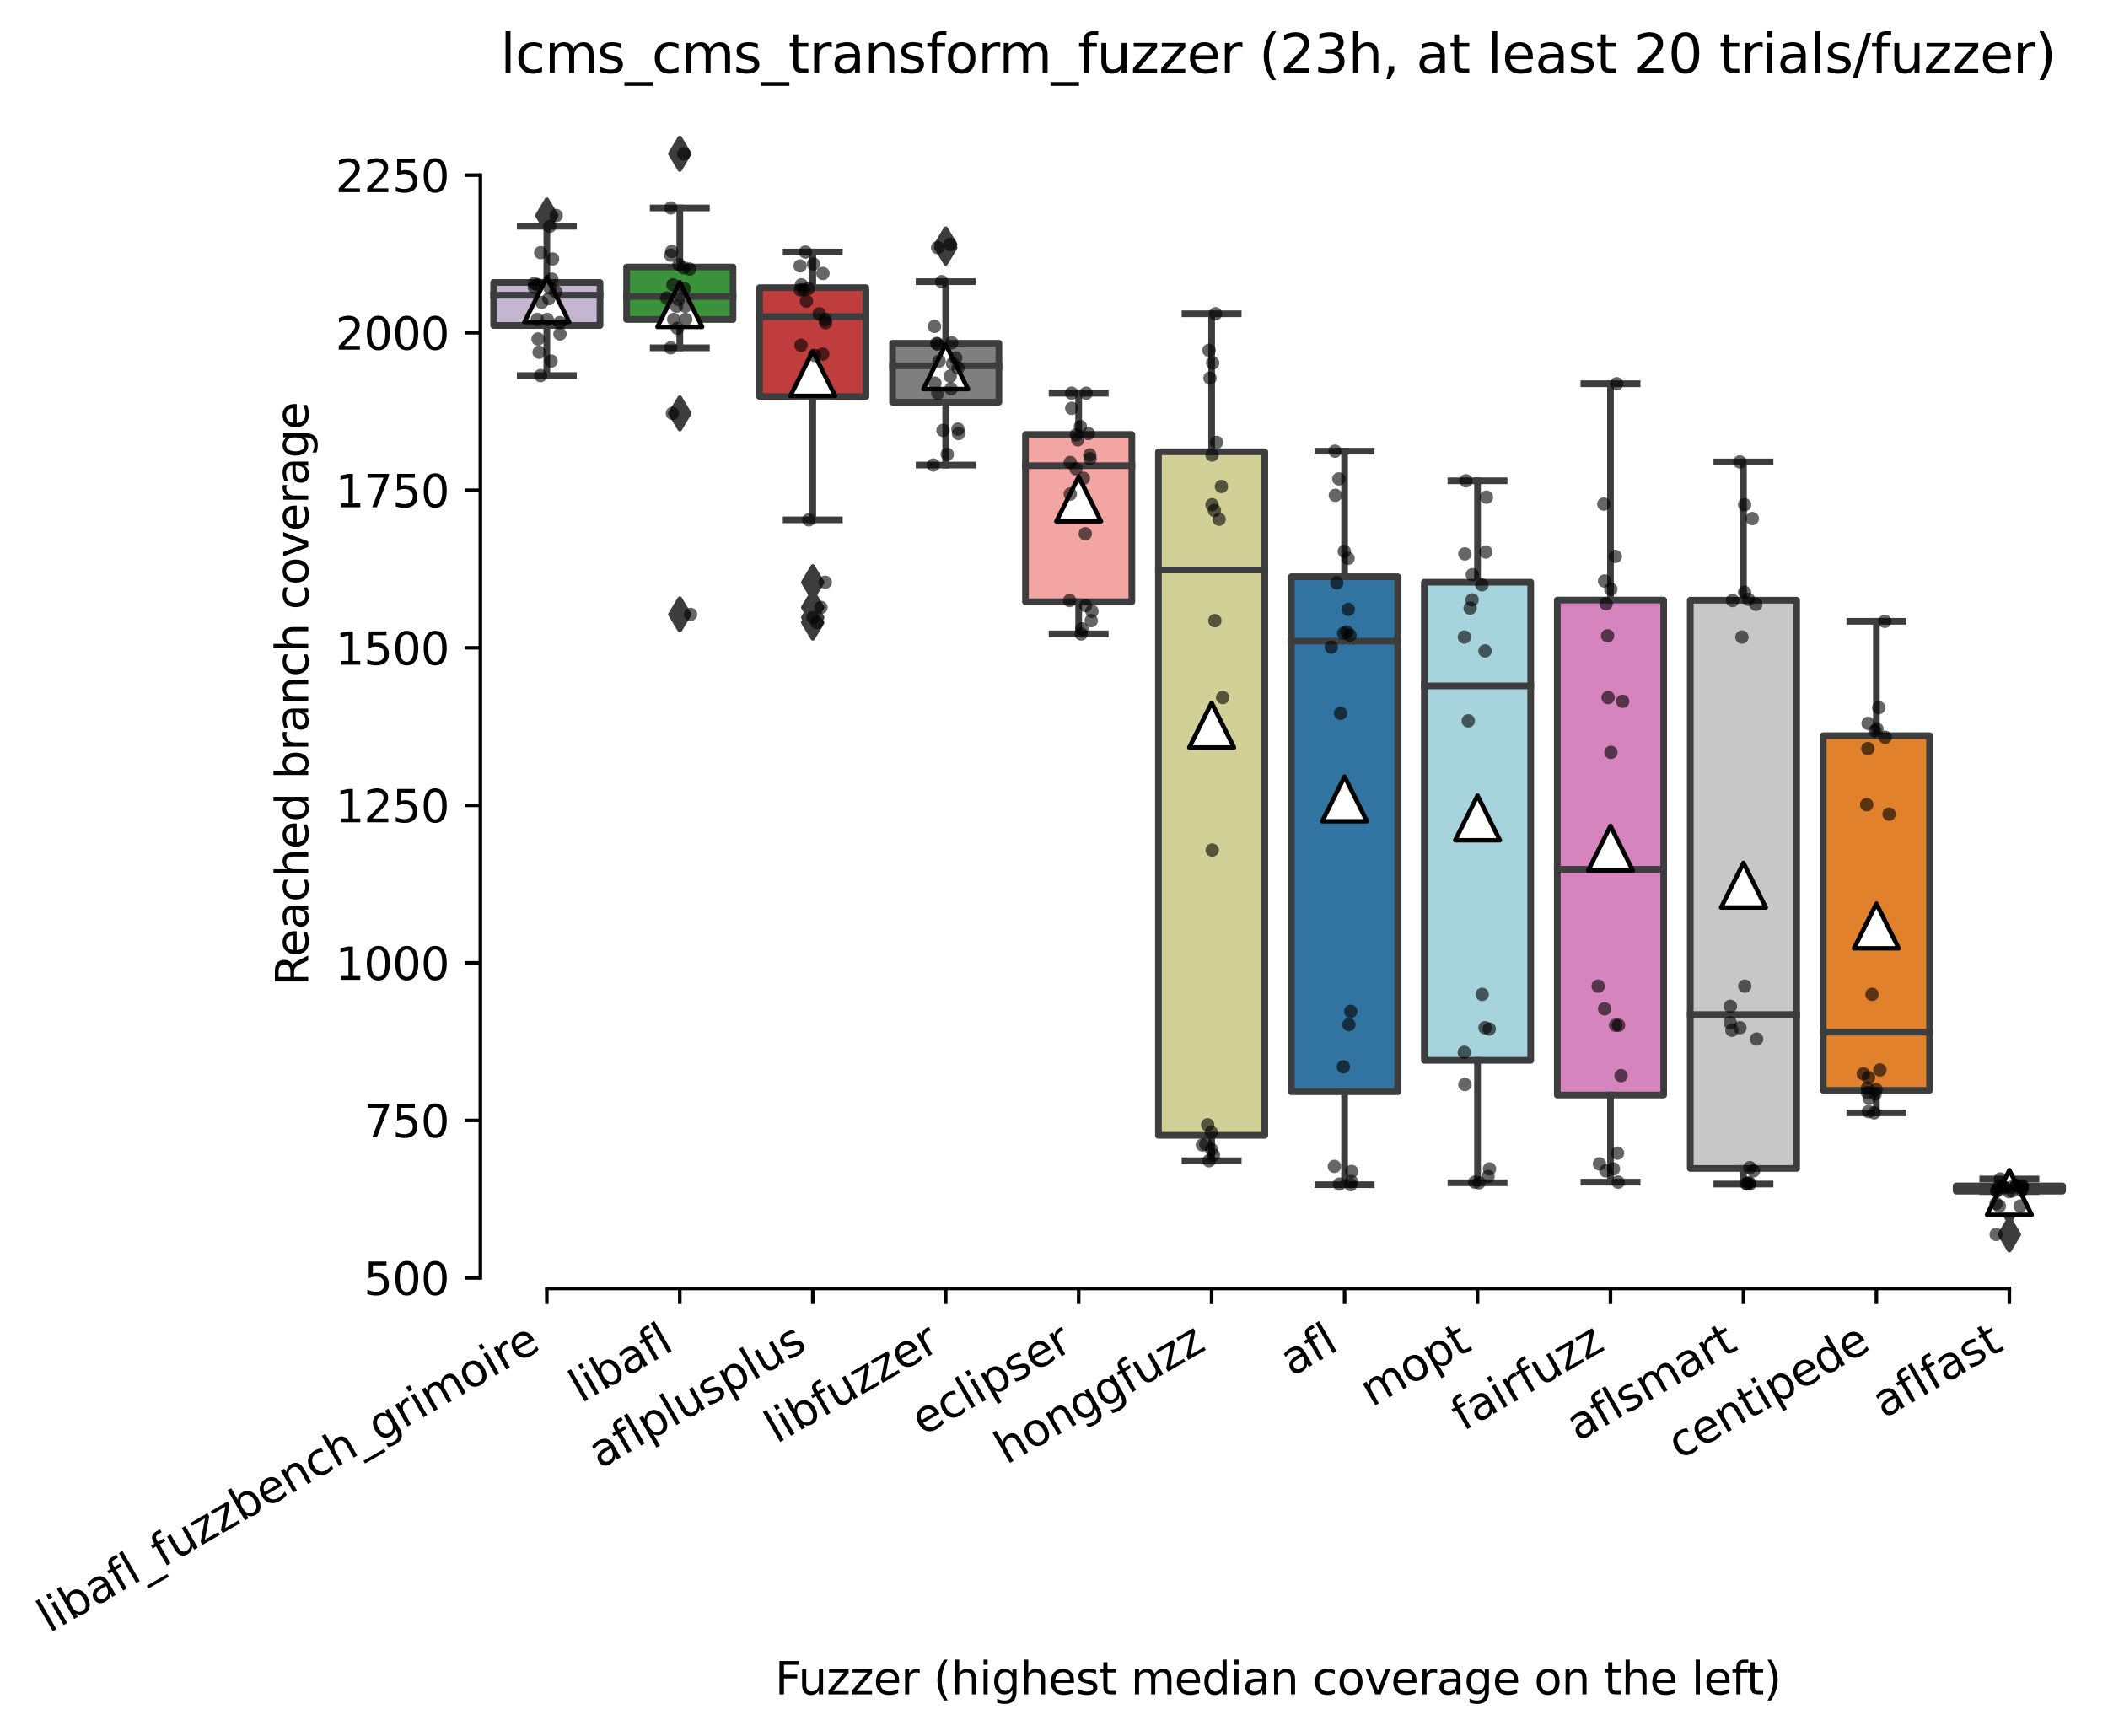
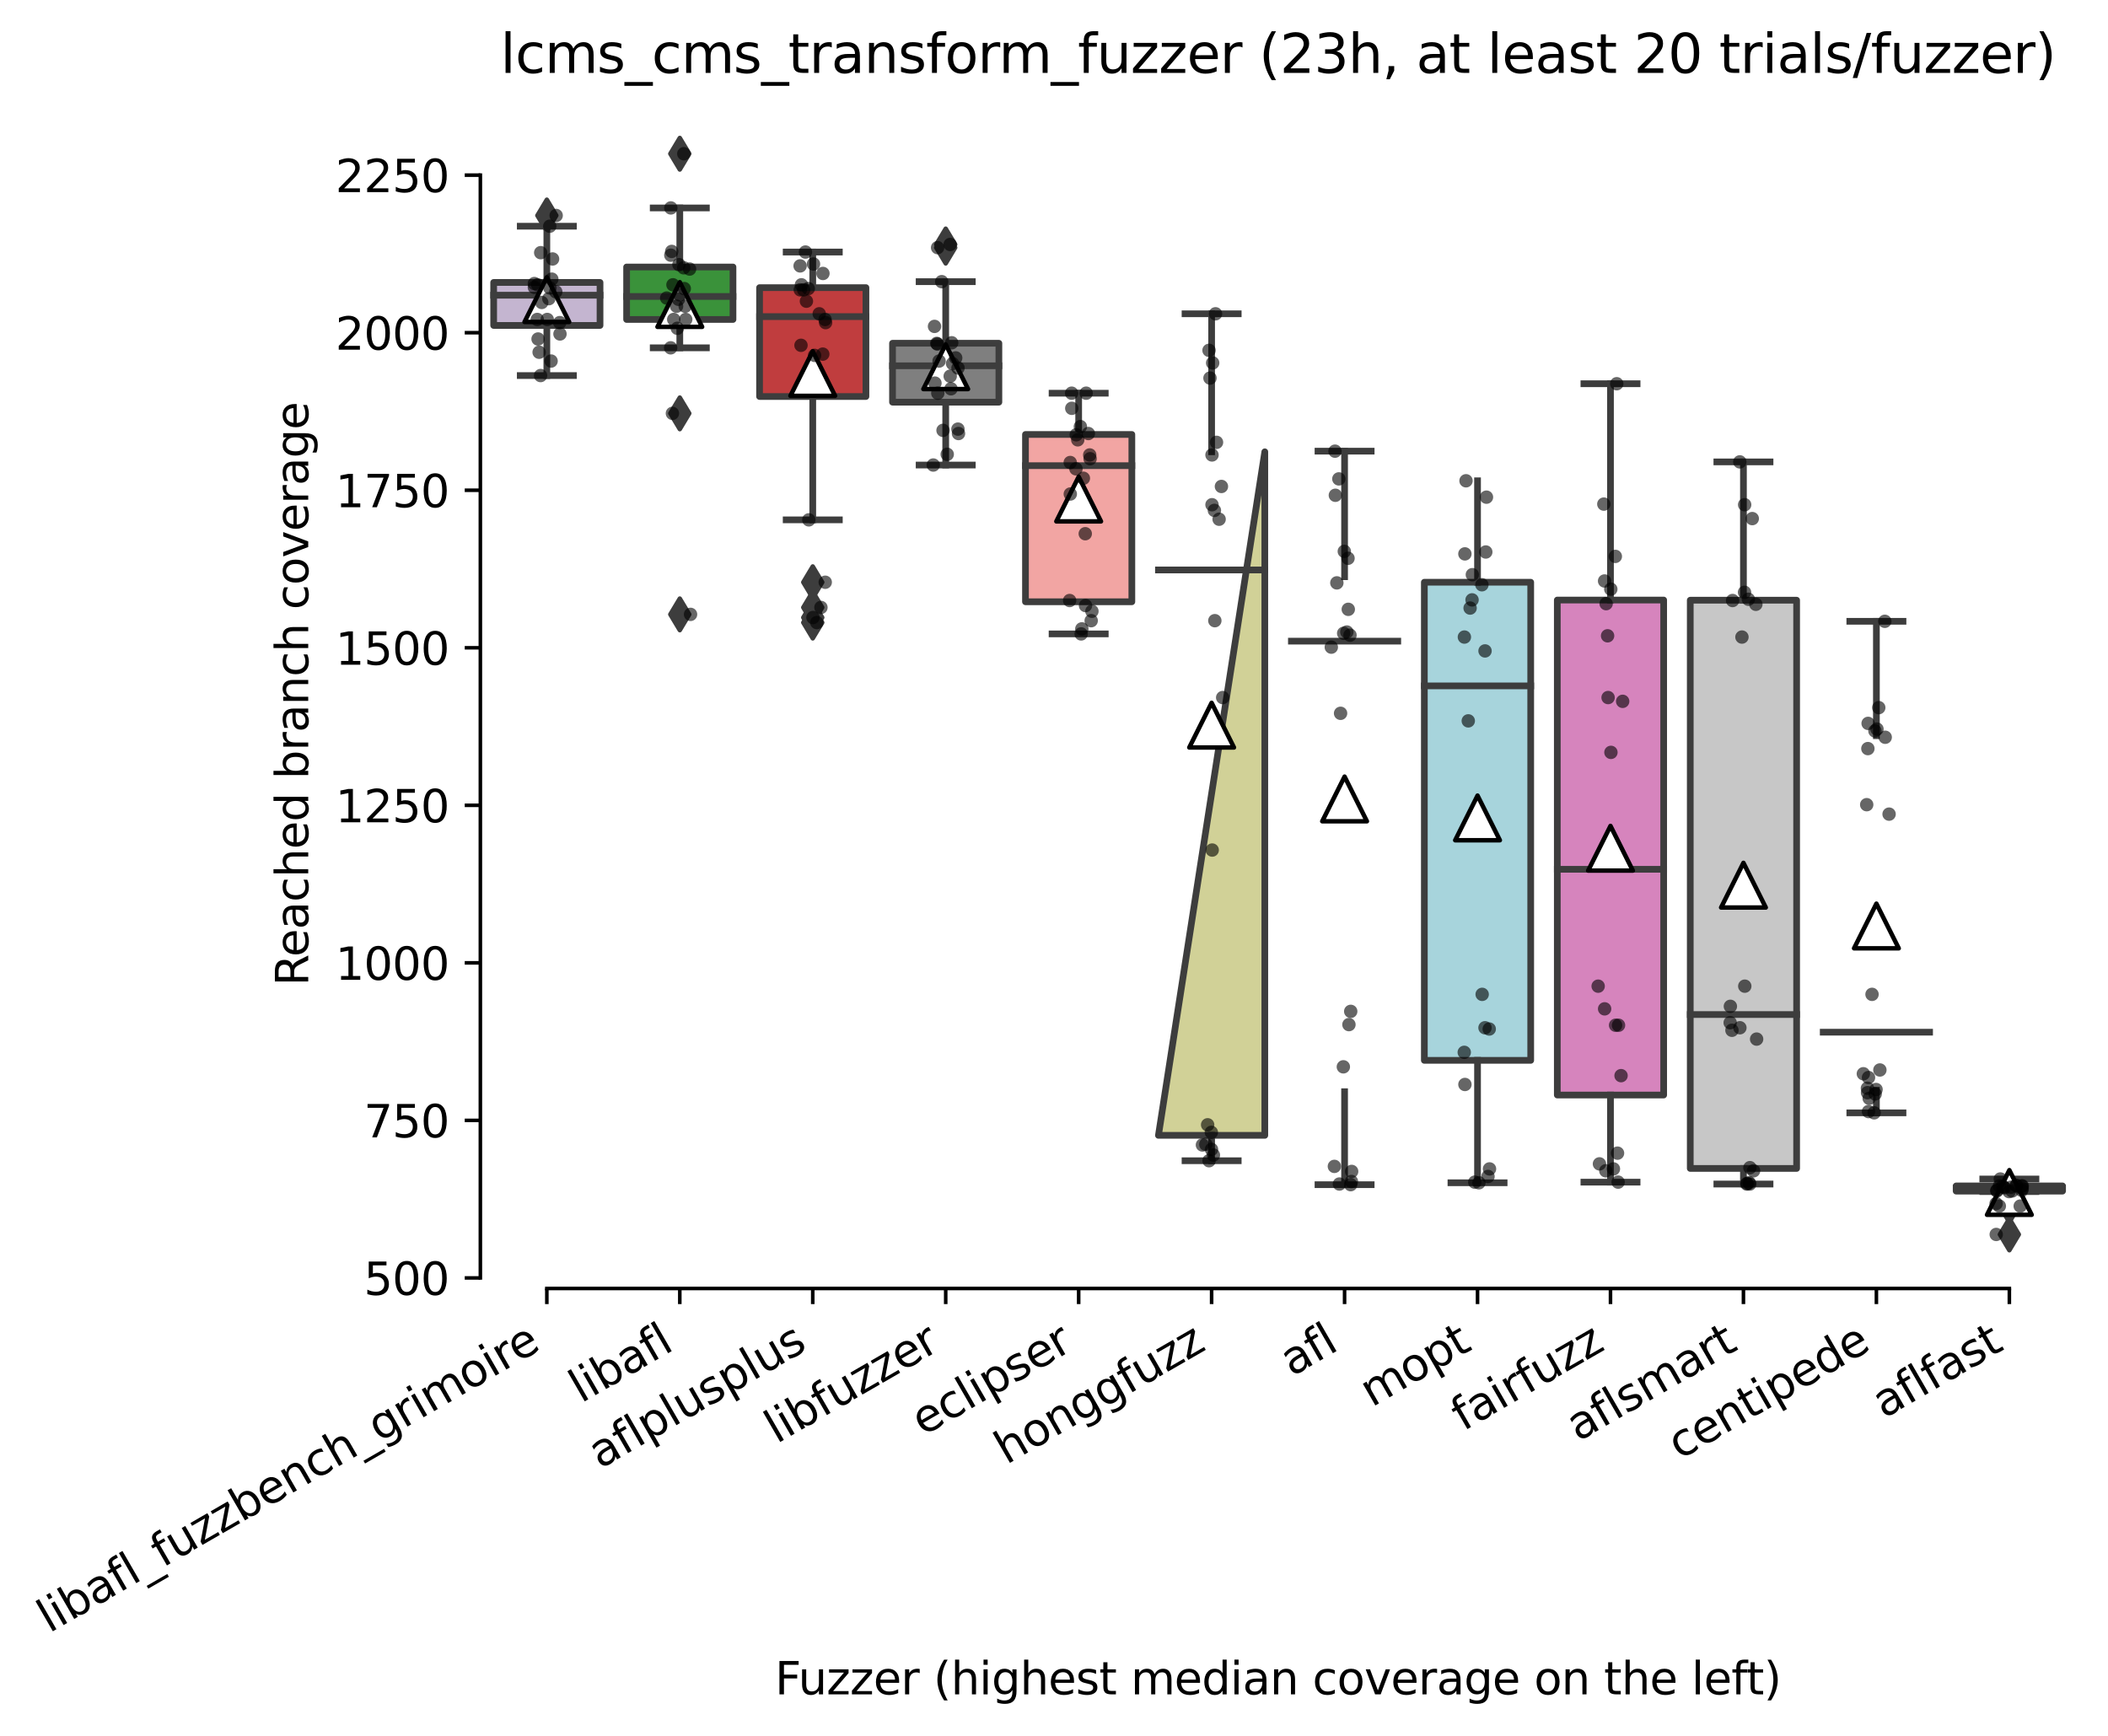
<svg xmlns="http://www.w3.org/2000/svg" xmlns:xlink="http://www.w3.org/1999/xlink" width="471.842pt" height="388.568pt" viewBox="0 0 471.842 388.568" version="1.1">
  <defs>
    <style type="text/css">*{stroke-linejoin: round; stroke-linecap: butt}</style>
  </defs>
  <g id="figure_1">
    <g id="patch_1">
      <path d="M 0 388.568  L 471.842 388.568  L 471.842 0  L 0 0  z " style="fill: #ffffff" />
    </g>
    <g id="axes_1">
      <g id="patch_2">
        <path d="M 107.522 288.43  L 464.642 288.43  L 464.642 22.318  L 107.522 22.318  z " style="fill: #ffffff" />
      </g>
      <g id="patch_3">
        <path d="M 110.498 72.853  L 134.306 72.853  L 134.306 63.226  L 110.498 63.226  L 110.498 72.853  z " clip-path="url(#pe99ba30c93)" style="fill: #c4b5d0; stroke: #3d3d3d; stroke-width: 1.5; stroke-linejoin: miter" />
      </g>
      <g id="patch_4">
        <path d="M 140.258 71.513  L 164.066 71.513  L 164.066 59.77  L 140.258 59.77  L 140.258 71.513  z " clip-path="url(#pe99ba30c93)" style="fill: #3a923a; stroke: #3d3d3d; stroke-width: 1.5; stroke-linejoin: miter" />
      </g>
      <g id="patch_5">
        <path d="M 170.018 88.758  L 193.826 88.758  L 193.826 64.39  L 170.018 64.39  L 170.018 88.758  z " clip-path="url(#pe99ba30c93)" style="fill: #c03d3e; stroke: #3d3d3d; stroke-width: 1.5; stroke-linejoin: miter" />
      </g>
      <g id="patch_6">
        <path d="M 199.778 90.028  L 223.586 90.028  L 223.586 76.838  L 199.778 76.838  L 199.778 90.028  z " clip-path="url(#pe99ba30c93)" style="fill: #7f7f7f; stroke: #3d3d3d; stroke-width: 1.5; stroke-linejoin: miter" />
      </g>
      <g id="patch_7">
        <path d="M 229.538 134.709  L 253.346 134.709  L 253.346 97.257  L 229.538 97.257  L 229.538 134.709  z " clip-path="url(#pe99ba30c93)" style="fill: #f2a5a3; stroke: #3d3d3d; stroke-width: 1.5; stroke-linejoin: miter" />
      </g>
      <g id="patch_8">
-         <path d="M 259.298 254.152  L 283.106 254.152  L 283.106 101.136  L 259.298 101.136  L 259.298 254.152  z " clip-path="url(#pe99ba30c93)" style="fill: #d1d197; stroke: #3d3d3d; stroke-width: 1.5; stroke-linejoin: miter" />
+         <path d="M 259.298 254.152  L 283.106 254.152  L 283.106 101.136  L 259.298 254.152  z " clip-path="url(#pe99ba30c93)" style="fill: #d1d197; stroke: #3d3d3d; stroke-width: 1.5; stroke-linejoin: miter" />
      </g>
      <g id="patch_9">
-         <path d="M 289.058 244.384  L 312.866 244.384  L 312.866 129.101  L 289.058 129.101  L 289.058 244.384  z " clip-path="url(#pe99ba30c93)" style="fill: #3274a1; stroke: #3d3d3d; stroke-width: 1.5; stroke-linejoin: miter" />
-       </g>
+         </g>
      <g id="patch_10">
        <path d="M 318.818 237.366  L 342.626 237.366  L 342.626 130.336  L 318.818 130.336  L 318.818 237.366  z " clip-path="url(#pe99ba30c93)" style="fill: #a7d4dc; stroke: #3d3d3d; stroke-width: 1.5; stroke-linejoin: miter" />
      </g>
      <g id="patch_11">
        <path d="M 348.578 245.124  L 372.386 245.124  L 372.386 134.321  L 348.578 134.321  L 348.578 245.124  z " clip-path="url(#pe99ba30c93)" style="fill: #d684bd; stroke: #3d3d3d; stroke-width: 1.5; stroke-linejoin: miter" />
      </g>
      <g id="patch_12">
        <path d="M 378.338 261.558  L 402.146 261.558  L 402.146 134.356  L 378.338 134.356  L 378.338 261.558  z " clip-path="url(#pe99ba30c93)" style="fill: #c7c7c7; stroke: #3d3d3d; stroke-width: 1.5; stroke-linejoin: miter" />
      </g>
      <g id="patch_13">
-         <path d="M 408.098 244.066  L 431.906 244.066  L 431.906 164.684  L 408.098 164.684  L 408.098 244.066  z " clip-path="url(#pe99ba30c93)" style="fill: #e1812c; stroke: #3d3d3d; stroke-width: 1.5; stroke-linejoin: miter" />
-       </g>
+         </g>
      <g id="patch_14">
        <path d="M 437.858 266.636  L 461.666 266.636  L 461.666 265.472  L 437.858 265.472  L 437.858 266.636  z " clip-path="url(#pe99ba30c93)" style="fill: #9fd495; stroke: #3d3d3d; stroke-width: 1.5; stroke-linejoin: miter" />
      </g>
      <g id="matplotlib.axis_1">
        <g id="xtick_1">
          <g id="line2d_1">
            <defs>
              <path id="m87269fa993" d="M 0 0  L 0 3.5  " style="stroke: #000000; stroke-width: 0.8" />
            </defs>
            <g>
              <use xlink:href="#m87269fa993" x="122.402" y="288.43" style="stroke: #000000; stroke-width: 0.8" />
            </g>
          </g>
          <g id="text_1">
            <g transform="translate(10.999 365.648) rotate(-30) scale(0.1 -0.1)">
              <defs>
                <path id="DejaVuSans-6c" d="M 603 4863  L 1178 4863  L 1178 0  L 603 0  L 603 4863  z " transform="scale(0.016)" />
                <path id="DejaVuSans-69" d="M 603 3500  L 1178 3500  L 1178 0  L 603 0  L 603 3500  z M 603 4863  L 1178 4863  L 1178 4134  L 603 4134  L 603 4863  z " transform="scale(0.016)" />
                <path id="DejaVuSans-62" d="M 3116 1747  Q 3116 2381 2855 2742  Q 2594 3103 2138 3103  Q 1681 3103 1420 2742  Q 1159 2381 1159 1747  Q 1159 1113 1420 752  Q 1681 391 2138 391  Q 2594 391 2855 752  Q 3116 1113 3116 1747  z M 1159 2969  Q 1341 3281 1617 3432  Q 1894 3584 2278 3584  Q 2916 3584 3314 3078  Q 3713 2572 3713 1747  Q 3713 922 3314 415  Q 2916 -91 2278 -91  Q 1894 -91 1617 61  Q 1341 213 1159 525  L 1159 0  L 581 0  L 581 4863  L 1159 4863  L 1159 2969  z " transform="scale(0.016)" />
                <path id="DejaVuSans-61" d="M 2194 1759  Q 1497 1759 1228 1600  Q 959 1441 959 1056  Q 959 750 1161 570  Q 1363 391 1709 391  Q 2188 391 2477 730  Q 2766 1069 2766 1631  L 2766 1759  L 2194 1759  z M 3341 1997  L 3341 0  L 2766 0  L 2766 531  Q 2569 213 2275 61  Q 1981 -91 1556 -91  Q 1019 -91 701 211  Q 384 513 384 1019  Q 384 1609 779 1909  Q 1175 2209 1959 2209  L 2766 2209  L 2766 2266  Q 2766 2663 2505 2880  Q 2244 3097 1772 3097  Q 1472 3097 1187 3025  Q 903 2953 641 2809  L 641 3341  Q 956 3463 1253 3523  Q 1550 3584 1831 3584  Q 2591 3584 2966 3190  Q 3341 2797 3341 1997  z " transform="scale(0.016)" />
                <path id="DejaVuSans-66" d="M 2375 4863  L 2375 4384  L 1825 4384  Q 1516 4384 1395 4259  Q 1275 4134 1275 3809  L 1275 3500  L 2222 3500  L 2222 3053  L 1275 3053  L 1275 0  L 697 0  L 697 3053  L 147 3053  L 147 3500  L 697 3500  L 697 3744  Q 697 4328 969 4595  Q 1241 4863 1831 4863  L 2375 4863  z " transform="scale(0.016)" />
                <path id="DejaVuSans-5f" d="M 3263 -1063  L 3263 -1509  L -63 -1509  L -63 -1063  L 3263 -1063  z " transform="scale(0.016)" />
                <path id="DejaVuSans-75" d="M 544 1381  L 544 3500  L 1119 3500  L 1119 1403  Q 1119 906 1312 657  Q 1506 409 1894 409  Q 2359 409 2629 706  Q 2900 1003 2900 1516  L 2900 3500  L 3475 3500  L 3475 0  L 2900 0  L 2900 538  Q 2691 219 2414 64  Q 2138 -91 1772 -91  Q 1169 -91 856 284  Q 544 659 544 1381  z M 1991 3584  L 1991 3584  z " transform="scale(0.016)" />
                <path id="DejaVuSans-7a" d="M 353 3500  L 3084 3500  L 3084 2975  L 922 459  L 3084 459  L 3084 0  L 275 0  L 275 525  L 2438 3041  L 353 3041  L 353 3500  z " transform="scale(0.016)" />
                <path id="DejaVuSans-65" d="M 3597 1894  L 3597 1613  L 953 1613  Q 991 1019 1311 708  Q 1631 397 2203 397  Q 2534 397 2845 478  Q 3156 559 3463 722  L 3463 178  Q 3153 47 2828 -22  Q 2503 -91 2169 -91  Q 1331 -91 842 396  Q 353 884 353 1716  Q 353 2575 817 3079  Q 1281 3584 2069 3584  Q 2775 3584 3186 3129  Q 3597 2675 3597 1894  z M 3022 2063  Q 3016 2534 2758 2815  Q 2500 3097 2075 3097  Q 1594 3097 1305 2825  Q 1016 2553 972 2059  L 3022 2063  z " transform="scale(0.016)" />
                <path id="DejaVuSans-6e" d="M 3513 2113  L 3513 0  L 2938 0  L 2938 2094  Q 2938 2591 2744 2837  Q 2550 3084 2163 3084  Q 1697 3084 1428 2787  Q 1159 2491 1159 1978  L 1159 0  L 581 0  L 581 3500  L 1159 3500  L 1159 2956  Q 1366 3272 1645 3428  Q 1925 3584 2291 3584  Q 2894 3584 3203 3211  Q 3513 2838 3513 2113  z " transform="scale(0.016)" />
                <path id="DejaVuSans-63" d="M 3122 3366  L 3122 2828  Q 2878 2963 2633 3030  Q 2388 3097 2138 3097  Q 1578 3097 1268 2742  Q 959 2388 959 1747  Q 959 1106 1268 751  Q 1578 397 2138 397  Q 2388 397 2633 464  Q 2878 531 3122 666  L 3122 134  Q 2881 22 2623 -34  Q 2366 -91 2075 -91  Q 1284 -91 818 406  Q 353 903 353 1747  Q 353 2603 823 3093  Q 1294 3584 2113 3584  Q 2378 3584 2631 3529  Q 2884 3475 3122 3366  z " transform="scale(0.016)" />
                <path id="DejaVuSans-68" d="M 3513 2113  L 3513 0  L 2938 0  L 2938 2094  Q 2938 2591 2744 2837  Q 2550 3084 2163 3084  Q 1697 3084 1428 2787  Q 1159 2491 1159 1978  L 1159 0  L 581 0  L 581 4863  L 1159 4863  L 1159 2956  Q 1366 3272 1645 3428  Q 1925 3584 2291 3584  Q 2894 3584 3203 3211  Q 3513 2838 3513 2113  z " transform="scale(0.016)" />
                <path id="DejaVuSans-67" d="M 2906 1791  Q 2906 2416 2648 2759  Q 2391 3103 1925 3103  Q 1463 3103 1205 2759  Q 947 2416 947 1791  Q 947 1169 1205 825  Q 1463 481 1925 481  Q 2391 481 2648 825  Q 2906 1169 2906 1791  z M 3481 434  Q 3481 -459 3084 -895  Q 2688 -1331 1869 -1331  Q 1566 -1331 1297 -1286  Q 1028 -1241 775 -1147  L 775 -588  Q 1028 -725 1275 -790  Q 1522 -856 1778 -856  Q 2344 -856 2625 -561  Q 2906 -266 2906 331  L 2906 616  Q 2728 306 2450 153  Q 2172 0 1784 0  Q 1141 0 747 490  Q 353 981 353 1791  Q 353 2603 747 3093  Q 1141 3584 1784 3584  Q 2172 3584 2450 3431  Q 2728 3278 2906 2969  L 2906 3500  L 3481 3500  L 3481 434  z " transform="scale(0.016)" />
                <path id="DejaVuSans-72" d="M 2631 2963  Q 2534 3019 2420 3045  Q 2306 3072 2169 3072  Q 1681 3072 1420 2755  Q 1159 2438 1159 1844  L 1159 0  L 581 0  L 581 3500  L 1159 3500  L 1159 2956  Q 1341 3275 1631 3429  Q 1922 3584 2338 3584  Q 2397 3584 2469 3576  Q 2541 3569 2628 3553  L 2631 2963  z " transform="scale(0.016)" />
                <path id="DejaVuSans-6d" d="M 3328 2828  Q 3544 3216 3844 3400  Q 4144 3584 4550 3584  Q 5097 3584 5394 3201  Q 5691 2819 5691 2113  L 5691 0  L 5113 0  L 5113 2094  Q 5113 2597 4934 2840  Q 4756 3084 4391 3084  Q 3944 3084 3684 2787  Q 3425 2491 3425 1978  L 3425 0  L 2847 0  L 2847 2094  Q 2847 2600 2669 2842  Q 2491 3084 2119 3084  Q 1678 3084 1418 2786  Q 1159 2488 1159 1978  L 1159 0  L 581 0  L 581 3500  L 1159 3500  L 1159 2956  Q 1356 3278 1631 3431  Q 1906 3584 2284 3584  Q 2666 3584 2933 3390  Q 3200 3197 3328 2828  z " transform="scale(0.016)" />
                <path id="DejaVuSans-6f" d="M 1959 3097  Q 1497 3097 1228 2736  Q 959 2375 959 1747  Q 959 1119 1226 758  Q 1494 397 1959 397  Q 2419 397 2687 759  Q 2956 1122 2956 1747  Q 2956 2369 2687 2733  Q 2419 3097 1959 3097  z M 1959 3584  Q 2709 3584 3137 3096  Q 3566 2609 3566 1747  Q 3566 888 3137 398  Q 2709 -91 1959 -91  Q 1206 -91 779 398  Q 353 888 353 1747  Q 353 2609 779 3096  Q 1206 3584 1959 3584  z " transform="scale(0.016)" />
              </defs>
              <use xlink:href="#DejaVuSans-6c" />
              <use xlink:href="#DejaVuSans-69" x="27.783" />
              <use xlink:href="#DejaVuSans-62" x="55.566" />
              <use xlink:href="#DejaVuSans-61" x="119.043" />
              <use xlink:href="#DejaVuSans-66" x="180.322" />
              <use xlink:href="#DejaVuSans-6c" x="215.527" />
              <use xlink:href="#DejaVuSans-5f" x="243.311" />
              <use xlink:href="#DejaVuSans-66" x="293.311" />
              <use xlink:href="#DejaVuSans-75" x="328.516" />
              <use xlink:href="#DejaVuSans-7a" x="391.895" />
              <use xlink:href="#DejaVuSans-7a" x="444.385" />
              <use xlink:href="#DejaVuSans-62" x="496.875" />
              <use xlink:href="#DejaVuSans-65" x="560.352" />
              <use xlink:href="#DejaVuSans-6e" x="621.875" />
              <use xlink:href="#DejaVuSans-63" x="685.254" />
              <use xlink:href="#DejaVuSans-68" x="740.234" />
              <use xlink:href="#DejaVuSans-5f" x="803.613" />
              <use xlink:href="#DejaVuSans-67" x="853.613" />
              <use xlink:href="#DejaVuSans-72" x="917.09" />
              <use xlink:href="#DejaVuSans-69" x="958.203" />
              <use xlink:href="#DejaVuSans-6d" x="985.986" />
              <use xlink:href="#DejaVuSans-6f" x="1083.398" />
              <use xlink:href="#DejaVuSans-69" x="1144.58" />
              <use xlink:href="#DejaVuSans-72" x="1172.363" />
              <use xlink:href="#DejaVuSans-65" x="1211.227" />
            </g>
          </g>
        </g>
        <g id="xtick_2">
          <g id="line2d_2">
            <g>
              <use xlink:href="#m87269fa993" x="152.162" y="288.43" style="stroke: #000000; stroke-width: 0.8" />
            </g>
          </g>
          <g id="text_2">
            <g transform="translate(130.05 314.176) rotate(-30) scale(0.1 -0.1)">
              <use xlink:href="#DejaVuSans-6c" />
              <use xlink:href="#DejaVuSans-69" x="27.783" />
              <use xlink:href="#DejaVuSans-62" x="55.566" />
              <use xlink:href="#DejaVuSans-61" x="119.043" />
              <use xlink:href="#DejaVuSans-66" x="180.322" />
              <use xlink:href="#DejaVuSans-6c" x="215.527" />
            </g>
          </g>
        </g>
        <g id="xtick_3">
          <g id="line2d_3">
            <g>
              <use xlink:href="#m87269fa993" x="181.922" y="288.43" style="stroke: #000000; stroke-width: 0.8" />
            </g>
          </g>
          <g id="text_3">
            <g transform="translate(134.313 328.897) rotate(-30) scale(0.1 -0.1)">
              <defs>
                <path id="DejaVuSans-70" d="M 1159 525  L 1159 -1331  L 581 -1331  L 581 3500  L 1159 3500  L 1159 2969  Q 1341 3281 1617 3432  Q 1894 3584 2278 3584  Q 2916 3584 3314 3078  Q 3713 2572 3713 1747  Q 3713 922 3314 415  Q 2916 -91 2278 -91  Q 1894 -91 1617 61  Q 1341 213 1159 525  z M 3116 1747  Q 3116 2381 2855 2742  Q 2594 3103 2138 3103  Q 1681 3103 1420 2742  Q 1159 2381 1159 1747  Q 1159 1113 1420 752  Q 1681 391 2138 391  Q 2594 391 2855 752  Q 3116 1113 3116 1747  z " transform="scale(0.016)" />
                <path id="DejaVuSans-73" d="M 2834 3397  L 2834 2853  Q 2591 2978 2328 3040  Q 2066 3103 1784 3103  Q 1356 3103 1142 2972  Q 928 2841 928 2578  Q 928 2378 1081 2264  Q 1234 2150 1697 2047  L 1894 2003  Q 2506 1872 2764 1633  Q 3022 1394 3022 966  Q 3022 478 2636 193  Q 2250 -91 1575 -91  Q 1294 -91 989 -36  Q 684 19 347 128  L 347 722  Q 666 556 975 473  Q 1284 391 1588 391  Q 1994 391 2212 530  Q 2431 669 2431 922  Q 2431 1156 2273 1281  Q 2116 1406 1581 1522  L 1381 1569  Q 847 1681 609 1914  Q 372 2147 372 2553  Q 372 3047 722 3315  Q 1072 3584 1716 3584  Q 2034 3584 2315 3537  Q 2597 3491 2834 3397  z " transform="scale(0.016)" />
              </defs>
              <use xlink:href="#DejaVuSans-61" />
              <use xlink:href="#DejaVuSans-66" x="61.279" />
              <use xlink:href="#DejaVuSans-6c" x="96.484" />
              <use xlink:href="#DejaVuSans-70" x="124.268" />
              <use xlink:href="#DejaVuSans-6c" x="187.744" />
              <use xlink:href="#DejaVuSans-75" x="215.527" />
              <use xlink:href="#DejaVuSans-73" x="278.906" />
              <use xlink:href="#DejaVuSans-70" x="331.006" />
              <use xlink:href="#DejaVuSans-6c" x="394.482" />
              <use xlink:href="#DejaVuSans-75" x="422.266" />
              <use xlink:href="#DejaVuSans-73" x="485.645" />
            </g>
          </g>
        </g>
        <g id="xtick_4">
          <g id="line2d_4">
            <g>
              <use xlink:href="#m87269fa993" x="211.682" y="288.43" style="stroke: #000000; stroke-width: 0.8" />
            </g>
          </g>
          <g id="text_4">
            <g transform="translate(173.815 323.272) rotate(-30) scale(0.1 -0.1)">
              <use xlink:href="#DejaVuSans-6c" />
              <use xlink:href="#DejaVuSans-69" x="27.783" />
              <use xlink:href="#DejaVuSans-62" x="55.566" />
              <use xlink:href="#DejaVuSans-66" x="119.043" />
              <use xlink:href="#DejaVuSans-75" x="154.248" />
              <use xlink:href="#DejaVuSans-7a" x="217.627" />
              <use xlink:href="#DejaVuSans-7a" x="270.117" />
              <use xlink:href="#DejaVuSans-65" x="322.607" />
              <use xlink:href="#DejaVuSans-72" x="384.131" />
            </g>
          </g>
        </g>
        <g id="xtick_5">
          <g id="line2d_5">
            <g>
              <use xlink:href="#m87269fa993" x="241.442" y="288.43" style="stroke: #000000; stroke-width: 0.8" />
            </g>
          </g>
          <g id="text_5">
            <g transform="translate(206.601 321.525) rotate(-30) scale(0.1 -0.1)">
              <use xlink:href="#DejaVuSans-65" />
              <use xlink:href="#DejaVuSans-63" x="61.523" />
              <use xlink:href="#DejaVuSans-6c" x="116.504" />
              <use xlink:href="#DejaVuSans-69" x="144.287" />
              <use xlink:href="#DejaVuSans-70" x="172.07" />
              <use xlink:href="#DejaVuSans-73" x="235.547" />
              <use xlink:href="#DejaVuSans-65" x="287.646" />
              <use xlink:href="#DejaVuSans-72" x="349.17" />
            </g>
          </g>
        </g>
        <g id="xtick_6">
          <g id="line2d_6">
            <g>
              <use xlink:href="#m87269fa993" x="271.202" y="288.43" style="stroke: #000000; stroke-width: 0.8" />
            </g>
          </g>
          <g id="text_6">
            <g transform="translate(225.262 327.933) rotate(-30) scale(0.1 -0.1)">
              <use xlink:href="#DejaVuSans-68" />
              <use xlink:href="#DejaVuSans-6f" x="63.379" />
              <use xlink:href="#DejaVuSans-6e" x="124.561" />
              <use xlink:href="#DejaVuSans-67" x="187.939" />
              <use xlink:href="#DejaVuSans-67" x="251.416" />
              <use xlink:href="#DejaVuSans-66" x="314.893" />
              <use xlink:href="#DejaVuSans-75" x="350.098" />
              <use xlink:href="#DejaVuSans-7a" x="413.477" />
              <use xlink:href="#DejaVuSans-7a" x="465.967" />
            </g>
          </g>
        </g>
        <g id="xtick_7">
          <g id="line2d_7">
            <g>
              <use xlink:href="#m87269fa993" x="300.962" y="288.43" style="stroke: #000000; stroke-width: 0.8" />
            </g>
          </g>
          <g id="text_7">
            <g transform="translate(289.16 308.224) rotate(-30) scale(0.1 -0.1)">
              <use xlink:href="#DejaVuSans-61" />
              <use xlink:href="#DejaVuSans-66" x="61.279" />
              <use xlink:href="#DejaVuSans-6c" x="96.484" />
            </g>
          </g>
        </g>
        <g id="xtick_8">
          <g id="line2d_8">
            <g>
              <use xlink:href="#m87269fa993" x="330.722" y="288.43" style="stroke: #000000; stroke-width: 0.8" />
            </g>
          </g>
          <g id="text_8">
            <g transform="translate(307.054 315.075) rotate(-30) scale(0.1 -0.1)">
              <defs>
                <path id="DejaVuSans-74" d="M 1172 4494  L 1172 3500  L 2356 3500  L 2356 3053  L 1172 3053  L 1172 1153  Q 1172 725 1289 603  Q 1406 481 1766 481  L 2356 481  L 2356 0  L 1766 0  Q 1100 0 847 248  Q 594 497 594 1153  L 594 3053  L 172 3053  L 172 3500  L 594 3500  L 594 4494  L 1172 4494  z " transform="scale(0.016)" />
              </defs>
              <use xlink:href="#DejaVuSans-6d" />
              <use xlink:href="#DejaVuSans-6f" x="97.412" />
              <use xlink:href="#DejaVuSans-70" x="158.594" />
              <use xlink:href="#DejaVuSans-74" x="222.07" />
            </g>
          </g>
        </g>
        <g id="xtick_9">
          <g id="line2d_9">
            <g>
              <use xlink:href="#m87269fa993" x="360.482" y="288.43" style="stroke: #000000; stroke-width: 0.8" />
            </g>
          </g>
          <g id="text_9">
            <g transform="translate(327.492 320.457) rotate(-30) scale(0.1 -0.1)">
              <use xlink:href="#DejaVuSans-66" />
              <use xlink:href="#DejaVuSans-61" x="35.205" />
              <use xlink:href="#DejaVuSans-69" x="96.484" />
              <use xlink:href="#DejaVuSans-72" x="124.268" />
              <use xlink:href="#DejaVuSans-66" x="165.381" />
              <use xlink:href="#DejaVuSans-75" x="200.586" />
              <use xlink:href="#DejaVuSans-7a" x="263.965" />
              <use xlink:href="#DejaVuSans-7a" x="316.455" />
            </g>
          </g>
        </g>
        <g id="xtick_10">
          <g id="line2d_10">
            <g>
              <use xlink:href="#m87269fa993" x="390.242" y="288.43" style="stroke: #000000; stroke-width: 0.8" />
            </g>
          </g>
          <g id="text_10">
            <g transform="translate(353.23 322.779) rotate(-30) scale(0.1 -0.1)">
              <use xlink:href="#DejaVuSans-61" />
              <use xlink:href="#DejaVuSans-66" x="61.279" />
              <use xlink:href="#DejaVuSans-6c" x="96.484" />
              <use xlink:href="#DejaVuSans-73" x="124.268" />
              <use xlink:href="#DejaVuSans-6d" x="176.367" />
              <use xlink:href="#DejaVuSans-61" x="273.779" />
              <use xlink:href="#DejaVuSans-72" x="335.059" />
              <use xlink:href="#DejaVuSans-74" x="376.172" />
            </g>
          </g>
        </g>
        <g id="xtick_11">
          <g id="line2d_11">
            <g>
              <use xlink:href="#m87269fa993" x="420.002" y="288.43" style="stroke: #000000; stroke-width: 0.8" />
            </g>
          </g>
          <g id="text_11">
            <g transform="translate(375.928 326.856) rotate(-30) scale(0.1 -0.1)">
              <defs>
                <path id="DejaVuSans-64" d="M 2906 2969  L 2906 4863  L 3481 4863  L 3481 0  L 2906 0  L 2906 525  Q 2725 213 2448 61  Q 2172 -91 1784 -91  Q 1150 -91 751 415  Q 353 922 353 1747  Q 353 2572 751 3078  Q 1150 3584 1784 3584  Q 2172 3584 2448 3432  Q 2725 3281 2906 2969  z M 947 1747  Q 947 1113 1208 752  Q 1469 391 1925 391  Q 2381 391 2643 752  Q 2906 1113 2906 1747  Q 2906 2381 2643 2742  Q 2381 3103 1925 3103  Q 1469 3103 1208 2742  Q 947 2381 947 1747  z " transform="scale(0.016)" />
              </defs>
              <use xlink:href="#DejaVuSans-63" />
              <use xlink:href="#DejaVuSans-65" x="54.98" />
              <use xlink:href="#DejaVuSans-6e" x="116.504" />
              <use xlink:href="#DejaVuSans-74" x="179.883" />
              <use xlink:href="#DejaVuSans-69" x="219.092" />
              <use xlink:href="#DejaVuSans-70" x="246.875" />
              <use xlink:href="#DejaVuSans-65" x="310.352" />
              <use xlink:href="#DejaVuSans-64" x="371.875" />
              <use xlink:href="#DejaVuSans-65" x="435.352" />
            </g>
          </g>
        </g>
        <g id="xtick_12">
          <g id="line2d_12">
            <g>
              <use xlink:href="#m87269fa993" x="449.762" y="288.43" style="stroke: #000000; stroke-width: 0.8" />
            </g>
          </g>
          <g id="text_12">
            <g transform="translate(421.698 317.613) rotate(-30) scale(0.1 -0.1)">
              <use xlink:href="#DejaVuSans-61" />
              <use xlink:href="#DejaVuSans-66" x="61.279" />
              <use xlink:href="#DejaVuSans-6c" x="96.484" />
              <use xlink:href="#DejaVuSans-66" x="124.268" />
              <use xlink:href="#DejaVuSans-61" x="159.473" />
              <use xlink:href="#DejaVuSans-73" x="220.752" />
              <use xlink:href="#DejaVuSans-74" x="272.852" />
            </g>
          </g>
        </g>
        <g id="text_13">
          <g transform="translate(173.464 379.288) scale(0.1 -0.1)">
            <defs>
              <path id="DejaVuSans-46" d="M 628 4666  L 3309 4666  L 3309 4134  L 1259 4134  L 1259 2759  L 3109 2759  L 3109 2228  L 1259 2228  L 1259 0  L 628 0  L 628 4666  z " transform="scale(0.016)" />
-               <path id="DejaVuSans-20" transform="scale(0.016)" />
              <path id="DejaVuSans-28" d="M 1984 4856  Q 1566 4138 1362 3434  Q 1159 2731 1159 2009  Q 1159 1288 1364 580  Q 1569 -128 1984 -844  L 1484 -844  Q 1016 -109 783 600  Q 550 1309 550 2009  Q 550 2706 781 3412  Q 1013 4119 1484 4856  L 1984 4856  z " transform="scale(0.016)" />
              <path id="DejaVuSans-76" d="M 191 3500  L 800 3500  L 1894 563  L 2988 3500  L 3597 3500  L 2284 0  L 1503 0  L 191 3500  z " transform="scale(0.016)" />
              <path id="DejaVuSans-29" d="M 513 4856  L 1013 4856  Q 1481 4119 1714 3412  Q 1947 2706 1947 2009  Q 1947 1309 1714 600  Q 1481 -109 1013 -844  L 513 -844  Q 928 -128 1133 580  Q 1338 1288 1338 2009  Q 1338 2731 1133 3434  Q 928 4138 513 4856  z " transform="scale(0.016)" />
            </defs>
            <use xlink:href="#DejaVuSans-46" />
            <use xlink:href="#DejaVuSans-75" x="52.02" />
            <use xlink:href="#DejaVuSans-7a" x="115.398" />
            <use xlink:href="#DejaVuSans-7a" x="167.889" />
            <use xlink:href="#DejaVuSans-65" x="220.379" />
            <use xlink:href="#DejaVuSans-72" x="281.902" />
            <use xlink:href="#DejaVuSans-20" x="323.016" />
            <use xlink:href="#DejaVuSans-28" x="354.803" />
            <use xlink:href="#DejaVuSans-68" x="393.816" />
            <use xlink:href="#DejaVuSans-69" x="457.195" />
            <use xlink:href="#DejaVuSans-67" x="484.979" />
            <use xlink:href="#DejaVuSans-68" x="548.455" />
            <use xlink:href="#DejaVuSans-65" x="611.834" />
            <use xlink:href="#DejaVuSans-73" x="673.357" />
            <use xlink:href="#DejaVuSans-74" x="725.457" />
            <use xlink:href="#DejaVuSans-20" x="764.666" />
            <use xlink:href="#DejaVuSans-6d" x="796.453" />
            <use xlink:href="#DejaVuSans-65" x="893.865" />
            <use xlink:href="#DejaVuSans-64" x="955.389" />
            <use xlink:href="#DejaVuSans-69" x="1018.865" />
            <use xlink:href="#DejaVuSans-61" x="1046.648" />
            <use xlink:href="#DejaVuSans-6e" x="1107.928" />
            <use xlink:href="#DejaVuSans-20" x="1171.307" />
            <use xlink:href="#DejaVuSans-63" x="1203.094" />
            <use xlink:href="#DejaVuSans-6f" x="1258.074" />
            <use xlink:href="#DejaVuSans-76" x="1319.256" />
            <use xlink:href="#DejaVuSans-65" x="1378.436" />
            <use xlink:href="#DejaVuSans-72" x="1439.959" />
            <use xlink:href="#DejaVuSans-61" x="1481.072" />
            <use xlink:href="#DejaVuSans-67" x="1542.352" />
            <use xlink:href="#DejaVuSans-65" x="1605.828" />
            <use xlink:href="#DejaVuSans-20" x="1667.352" />
            <use xlink:href="#DejaVuSans-6f" x="1699.139" />
            <use xlink:href="#DejaVuSans-6e" x="1760.32" />
            <use xlink:href="#DejaVuSans-20" x="1823.699" />
            <use xlink:href="#DejaVuSans-74" x="1855.486" />
            <use xlink:href="#DejaVuSans-68" x="1894.695" />
            <use xlink:href="#DejaVuSans-65" x="1958.074" />
            <use xlink:href="#DejaVuSans-20" x="2019.598" />
            <use xlink:href="#DejaVuSans-6c" x="2051.385" />
            <use xlink:href="#DejaVuSans-65" x="2079.168" />
            <use xlink:href="#DejaVuSans-66" x="2140.691" />
            <use xlink:href="#DejaVuSans-74" x="2174.146" />
            <use xlink:href="#DejaVuSans-29" x="2213.355" />
          </g>
        </g>
      </g>
      <g id="matplotlib.axis_2">
        <g id="ytick_1">
          <g id="line2d_13">
            <defs>
              <path id="m408b89e568" d="M 0 0  L -3.5 0  " style="stroke: #000000; stroke-width: 0.8" />
            </defs>
            <g>
              <use xlink:href="#m408b89e568" x="107.522" y="286.067" style="stroke: #000000; stroke-width: 0.8" />
            </g>
          </g>
          <g id="text_14">
            <g transform="translate(81.434 289.867) scale(0.1 -0.1)">
              <defs>
                <path id="DejaVuSans-35" d="M 691 4666  L 3169 4666  L 3169 4134  L 1269 4134  L 1269 2991  Q 1406 3038 1543 3061  Q 1681 3084 1819 3084  Q 2600 3084 3056 2656  Q 3513 2228 3513 1497  Q 3513 744 3044 326  Q 2575 -91 1722 -91  Q 1428 -91 1123 -41  Q 819 9 494 109  L 494 744  Q 775 591 1075 516  Q 1375 441 1709 441  Q 2250 441 2565 725  Q 2881 1009 2881 1497  Q 2881 1984 2565 2268  Q 2250 2553 1709 2553  Q 1456 2553 1204 2497  Q 953 2441 691 2322  L 691 4666  z " transform="scale(0.016)" />
                <path id="DejaVuSans-30" d="M 2034 4250  Q 1547 4250 1301 3770  Q 1056 3291 1056 2328  Q 1056 1369 1301 889  Q 1547 409 2034 409  Q 2525 409 2770 889  Q 3016 1369 3016 2328  Q 3016 3291 2770 3770  Q 2525 4250 2034 4250  z M 2034 4750  Q 2819 4750 3233 4129  Q 3647 3509 3647 2328  Q 3647 1150 3233 529  Q 2819 -91 2034 -91  Q 1250 -91 836 529  Q 422 1150 422 2328  Q 422 3509 836 4129  Q 1250 4750 2034 4750  z " transform="scale(0.016)" />
              </defs>
              <use xlink:href="#DejaVuSans-35" />
              <use xlink:href="#DejaVuSans-30" x="63.623" />
              <use xlink:href="#DejaVuSans-30" x="127.246" />
            </g>
          </g>
        </g>
        <g id="ytick_2">
          <g id="line2d_14">
            <g>
              <use xlink:href="#m408b89e568" x="107.522" y="250.802" style="stroke: #000000; stroke-width: 0.8" />
            </g>
          </g>
          <g id="text_15">
            <g transform="translate(81.434 254.601) scale(0.1 -0.1)">
              <defs>
                <path id="DejaVuSans-37" d="M 525 4666  L 3525 4666  L 3525 4397  L 1831 0  L 1172 0  L 2766 4134  L 525 4134  L 525 4666  z " transform="scale(0.016)" />
              </defs>
              <use xlink:href="#DejaVuSans-37" />
              <use xlink:href="#DejaVuSans-35" x="63.623" />
              <use xlink:href="#DejaVuSans-30" x="127.246" />
            </g>
          </g>
        </g>
        <g id="ytick_3">
          <g id="line2d_15">
            <g>
              <use xlink:href="#m408b89e568" x="107.522" y="215.537" style="stroke: #000000; stroke-width: 0.8" />
            </g>
          </g>
          <g id="text_16">
            <g transform="translate(75.072 219.336) scale(0.1 -0.1)">
              <defs>
                <path id="DejaVuSans-31" d="M 794 531  L 1825 531  L 1825 4091  L 703 3866  L 703 4441  L 1819 4666  L 2450 4666  L 2450 531  L 3481 531  L 3481 0  L 794 0  L 794 531  z " transform="scale(0.016)" />
              </defs>
              <use xlink:href="#DejaVuSans-31" />
              <use xlink:href="#DejaVuSans-30" x="63.623" />
              <use xlink:href="#DejaVuSans-30" x="127.246" />
              <use xlink:href="#DejaVuSans-30" x="190.869" />
            </g>
          </g>
        </g>
        <g id="ytick_4">
          <g id="line2d_16">
            <g>
              <use xlink:href="#m408b89e568" x="107.522" y="180.271" style="stroke: #000000; stroke-width: 0.8" />
            </g>
          </g>
          <g id="text_17">
            <g transform="translate(75.072 184.071) scale(0.1 -0.1)">
              <defs>
                <path id="DejaVuSans-32" d="M 1228 531  L 3431 531  L 3431 0  L 469 0  L 469 531  Q 828 903 1448 1529  Q 2069 2156 2228 2338  Q 2531 2678 2651 2914  Q 2772 3150 2772 3378  Q 2772 3750 2511 3984  Q 2250 4219 1831 4219  Q 1534 4219 1204 4116  Q 875 4013 500 3803  L 500 4441  Q 881 4594 1212 4672  Q 1544 4750 1819 4750  Q 2544 4750 2975 4387  Q 3406 4025 3406 3419  Q 3406 3131 3298 2873  Q 3191 2616 2906 2266  Q 2828 2175 2409 1742  Q 1991 1309 1228 531  z " transform="scale(0.016)" />
              </defs>
              <use xlink:href="#DejaVuSans-31" />
              <use xlink:href="#DejaVuSans-32" x="63.623" />
              <use xlink:href="#DejaVuSans-35" x="127.246" />
              <use xlink:href="#DejaVuSans-30" x="190.869" />
            </g>
          </g>
        </g>
        <g id="ytick_5">
          <g id="line2d_17">
            <g>
              <use xlink:href="#m408b89e568" x="107.522" y="145.006" style="stroke: #000000; stroke-width: 0.8" />
            </g>
          </g>
          <g id="text_18">
            <g transform="translate(75.072 148.805) scale(0.1 -0.1)">
              <use xlink:href="#DejaVuSans-31" />
              <use xlink:href="#DejaVuSans-35" x="63.623" />
              <use xlink:href="#DejaVuSans-30" x="127.246" />
              <use xlink:href="#DejaVuSans-30" x="190.869" />
            </g>
          </g>
        </g>
        <g id="ytick_6">
          <g id="line2d_18">
            <g>
              <use xlink:href="#m408b89e568" x="107.522" y="109.741" style="stroke: #000000; stroke-width: 0.8" />
            </g>
          </g>
          <g id="text_19">
            <g transform="translate(75.072 113.54) scale(0.1 -0.1)">
              <use xlink:href="#DejaVuSans-31" />
              <use xlink:href="#DejaVuSans-37" x="63.623" />
              <use xlink:href="#DejaVuSans-35" x="127.246" />
              <use xlink:href="#DejaVuSans-30" x="190.869" />
            </g>
          </g>
        </g>
        <g id="ytick_7">
          <g id="line2d_19">
            <g>
              <use xlink:href="#m408b89e568" x="107.522" y="74.476" style="stroke: #000000; stroke-width: 0.8" />
            </g>
          </g>
          <g id="text_20">
            <g transform="translate(75.072 78.275) scale(0.1 -0.1)">
              <use xlink:href="#DejaVuSans-32" />
              <use xlink:href="#DejaVuSans-30" x="63.623" />
              <use xlink:href="#DejaVuSans-30" x="127.246" />
              <use xlink:href="#DejaVuSans-30" x="190.869" />
            </g>
          </g>
        </g>
        <g id="ytick_8">
          <g id="line2d_20">
            <g>
              <use xlink:href="#m408b89e568" x="107.522" y="39.21" style="stroke: #000000; stroke-width: 0.8" />
            </g>
          </g>
          <g id="text_21">
            <g transform="translate(75.072 43.009) scale(0.1 -0.1)">
              <use xlink:href="#DejaVuSans-32" />
              <use xlink:href="#DejaVuSans-32" x="63.623" />
              <use xlink:href="#DejaVuSans-35" x="127.246" />
              <use xlink:href="#DejaVuSans-30" x="190.869" />
            </g>
          </g>
        </g>
        <g id="text_22">
          <g transform="translate(68.992 220.706) rotate(-90) scale(0.1 -0.1)">
            <defs>
              <path id="DejaVuSans-52" d="M 2841 2188  Q 3044 2119 3236 1894  Q 3428 1669 3622 1275  L 4263 0  L 3584 0  L 2988 1197  Q 2756 1666 2539 1819  Q 2322 1972 1947 1972  L 1259 1972  L 1259 0  L 628 0  L 628 4666  L 2053 4666  Q 2853 4666 3247 4331  Q 3641 3997 3641 3322  Q 3641 2881 3436 2590  Q 3231 2300 2841 2188  z M 1259 4147  L 1259 2491  L 2053 2491  Q 2509 2491 2742 2702  Q 2975 2913 2975 3322  Q 2975 3731 2742 3939  Q 2509 4147 2053 4147  L 1259 4147  z " transform="scale(0.016)" />
            </defs>
            <use xlink:href="#DejaVuSans-52" />
            <use xlink:href="#DejaVuSans-65" x="64.982" />
            <use xlink:href="#DejaVuSans-61" x="126.506" />
            <use xlink:href="#DejaVuSans-63" x="187.785" />
            <use xlink:href="#DejaVuSans-68" x="242.766" />
            <use xlink:href="#DejaVuSans-65" x="306.145" />
            <use xlink:href="#DejaVuSans-64" x="367.668" />
            <use xlink:href="#DejaVuSans-20" x="431.145" />
            <use xlink:href="#DejaVuSans-62" x="462.932" />
            <use xlink:href="#DejaVuSans-72" x="526.408" />
            <use xlink:href="#DejaVuSans-61" x="567.521" />
            <use xlink:href="#DejaVuSans-6e" x="628.801" />
            <use xlink:href="#DejaVuSans-63" x="692.18" />
            <use xlink:href="#DejaVuSans-68" x="747.16" />
            <use xlink:href="#DejaVuSans-20" x="810.539" />
            <use xlink:href="#DejaVuSans-63" x="842.326" />
            <use xlink:href="#DejaVuSans-6f" x="897.307" />
            <use xlink:href="#DejaVuSans-76" x="958.488" />
            <use xlink:href="#DejaVuSans-65" x="1017.668" />
            <use xlink:href="#DejaVuSans-72" x="1079.191" />
            <use xlink:href="#DejaVuSans-61" x="1120.305" />
            <use xlink:href="#DejaVuSans-67" x="1181.584" />
            <use xlink:href="#DejaVuSans-65" x="1245.061" />
          </g>
        </g>
      </g>
      <g id="line2d_21">
        <path d="M 122.402 72.853  L 122.402 84.068  " clip-path="url(#pe99ba30c93)" style="fill: none; stroke: #3d3d3d; stroke-width: 1.5; stroke-linecap: square" />
      </g>
      <g id="line2d_22">
        <path d="M 122.402 63.226  L 122.402 50.636  " clip-path="url(#pe99ba30c93)" style="fill: none; stroke: #3d3d3d; stroke-width: 1.5; stroke-linecap: square" />
      </g>
      <g id="line2d_23">
        <path d="M 116.45 84.068  L 128.354 84.068  " clip-path="url(#pe99ba30c93)" style="fill: none; stroke: #3d3d3d; stroke-width: 1.5; stroke-linecap: square" />
      </g>
      <g id="line2d_24">
        <path d="M 116.45 50.636  L 128.354 50.636  " clip-path="url(#pe99ba30c93)" style="fill: none; stroke: #3d3d3d; stroke-width: 1.5; stroke-linecap: square" />
      </g>
      <g id="line2d_25">
        <defs>
          <path id="m43eefad90a" d="M -0 3.536  L 2.121 0  L -0 -3.536  L -2.121 -0  z " style="stroke: #3d3d3d; stroke-linejoin: miter" />
        </defs>
        <g clip-path="url(#pe99ba30c93)">
          <use xlink:href="#m43eefad90a" x="122.402" y="48.238" style="fill: #3d3d3d; stroke: #3d3d3d; stroke-linejoin: miter" />
        </g>
      </g>
      <g id="line2d_26">
        <path d="M 152.162 71.513  L 152.162 77.861  " clip-path="url(#pe99ba30c93)" style="fill: none; stroke: #3d3d3d; stroke-width: 1.5; stroke-linecap: square" />
      </g>
      <g id="line2d_27">
        <path d="M 152.162 59.77  L 152.162 46.545  " clip-path="url(#pe99ba30c93)" style="fill: none; stroke: #3d3d3d; stroke-width: 1.5; stroke-linecap: square" />
      </g>
      <g id="line2d_28">
        <path d="M 146.21 77.861  L 158.114 77.861  " clip-path="url(#pe99ba30c93)" style="fill: none; stroke: #3d3d3d; stroke-width: 1.5; stroke-linecap: square" />
      </g>
      <g id="line2d_29">
        <path d="M 146.21 46.545  L 158.114 46.545  " clip-path="url(#pe99ba30c93)" style="fill: none; stroke: #3d3d3d; stroke-width: 1.5; stroke-linecap: square" />
      </g>
      <g id="line2d_30">
        <g clip-path="url(#pe99ba30c93)">
          <use xlink:href="#m43eefad90a" x="152.162" y="92.531" style="fill: #3d3d3d; stroke: #3d3d3d; stroke-linejoin: miter" />
          <use xlink:href="#m43eefad90a" x="152.162" y="137.53" style="fill: #3d3d3d; stroke: #3d3d3d; stroke-linejoin: miter" />
          <use xlink:href="#m43eefad90a" x="152.162" y="34.414" style="fill: #3d3d3d; stroke: #3d3d3d; stroke-linejoin: miter" />
        </g>
      </g>
      <g id="line2d_31">
        <path d="M 181.922 88.758  L 181.922 116.371  " clip-path="url(#pe99ba30c93)" style="fill: none; stroke: #3d3d3d; stroke-width: 1.5; stroke-linecap: square" />
      </g>
      <g id="line2d_32">
        <path d="M 181.922 64.39  L 181.922 56.42  " clip-path="url(#pe99ba30c93)" style="fill: none; stroke: #3d3d3d; stroke-width: 1.5; stroke-linecap: square" />
      </g>
      <g id="line2d_33">
        <path d="M 175.97 116.371  L 187.874 116.371  " clip-path="url(#pe99ba30c93)" style="fill: none; stroke: #3d3d3d; stroke-width: 1.5; stroke-linecap: square" />
      </g>
      <g id="line2d_34">
        <path d="M 175.97 56.42  L 187.874 56.42  " clip-path="url(#pe99ba30c93)" style="fill: none; stroke: #3d3d3d; stroke-width: 1.5; stroke-linecap: square" />
      </g>
      <g id="line2d_35">
        <g clip-path="url(#pe99ba30c93)">
          <use xlink:href="#m43eefad90a" x="181.922" y="139.364" style="fill: #3d3d3d; stroke: #3d3d3d; stroke-linejoin: miter" />
          <use xlink:href="#m43eefad90a" x="181.922" y="130.336" style="fill: #3d3d3d; stroke: #3d3d3d; stroke-linejoin: miter" />
          <use xlink:href="#m43eefad90a" x="181.922" y="135.978" style="fill: #3d3d3d; stroke: #3d3d3d; stroke-linejoin: miter" />
          <use xlink:href="#m43eefad90a" x="181.922" y="138.235" style="fill: #3d3d3d; stroke: #3d3d3d; stroke-linejoin: miter" />
        </g>
      </g>
      <g id="line2d_36">
        <path d="M 211.682 90.028  L 211.682 104.098  " clip-path="url(#pe99ba30c93)" style="fill: none; stroke: #3d3d3d; stroke-width: 1.5; stroke-linecap: square" />
      </g>
      <g id="line2d_37">
        <path d="M 211.682 76.838  L 211.682 63.05  " clip-path="url(#pe99ba30c93)" style="fill: none; stroke: #3d3d3d; stroke-width: 1.5; stroke-linecap: square" />
      </g>
      <g id="line2d_38">
        <path d="M 205.73 104.098  L 217.634 104.098  " clip-path="url(#pe99ba30c93)" style="fill: none; stroke: #3d3d3d; stroke-width: 1.5; stroke-linecap: square" />
      </g>
      <g id="line2d_39">
        <path d="M 205.73 63.05  L 217.634 63.05  " clip-path="url(#pe99ba30c93)" style="fill: none; stroke: #3d3d3d; stroke-width: 1.5; stroke-linecap: square" />
      </g>
      <g id="line2d_40">
        <g clip-path="url(#pe99ba30c93)">
          <use xlink:href="#m43eefad90a" x="211.682" y="54.727" style="fill: #3d3d3d; stroke: #3d3d3d; stroke-linejoin: miter" />
          <use xlink:href="#m43eefad90a" x="211.682" y="55.432" style="fill: #3d3d3d; stroke: #3d3d3d; stroke-linejoin: miter" />
        </g>
      </g>
      <g id="line2d_41">
-         <path d="M 241.442 134.709  L 241.442 141.903  " clip-path="url(#pe99ba30c93)" style="fill: none; stroke: #3d3d3d; stroke-width: 1.5; stroke-linecap: square" />
-       </g>
+         </g>
      <g id="line2d_42">
        <path d="M 241.442 97.257  L 241.442 88.017  " clip-path="url(#pe99ba30c93)" style="fill: none; stroke: #3d3d3d; stroke-width: 1.5; stroke-linecap: square" />
      </g>
      <g id="line2d_43">
        <path d="M 235.49 141.903  L 247.394 141.903  " clip-path="url(#pe99ba30c93)" style="fill: none; stroke: #3d3d3d; stroke-width: 1.5; stroke-linecap: square" />
      </g>
      <g id="line2d_44">
        <path d="M 235.49 88.017  L 247.394 88.017  " clip-path="url(#pe99ba30c93)" style="fill: none; stroke: #3d3d3d; stroke-width: 1.5; stroke-linecap: square" />
      </g>
      <g id="line2d_45" />
      <g id="line2d_46">
        <path d="M 271.202 254.152  L 271.202 259.83  " clip-path="url(#pe99ba30c93)" style="fill: none; stroke: #3d3d3d; stroke-width: 1.5; stroke-linecap: square" />
      </g>
      <g id="line2d_47">
        <path d="M 271.202 101.136  L 271.202 70.244  " clip-path="url(#pe99ba30c93)" style="fill: none; stroke: #3d3d3d; stroke-width: 1.5; stroke-linecap: square" />
      </g>
      <g id="line2d_48">
        <path d="M 265.25 259.83  L 277.154 259.83  " clip-path="url(#pe99ba30c93)" style="fill: none; stroke: #3d3d3d; stroke-width: 1.5; stroke-linecap: square" />
      </g>
      <g id="line2d_49">
        <path d="M 265.25 70.244  L 277.154 70.244  " clip-path="url(#pe99ba30c93)" style="fill: none; stroke: #3d3d3d; stroke-width: 1.5; stroke-linecap: square" />
      </g>
      <g id="line2d_50" />
      <g id="line2d_51">
        <path d="M 300.962 244.384  L 300.962 265.19  " clip-path="url(#pe99ba30c93)" style="fill: none; stroke: #3d3d3d; stroke-width: 1.5; stroke-linecap: square" />
      </g>
      <g id="line2d_52">
        <path d="M 300.962 129.101  L 300.962 100.995  " clip-path="url(#pe99ba30c93)" style="fill: none; stroke: #3d3d3d; stroke-width: 1.5; stroke-linecap: square" />
      </g>
      <g id="line2d_53">
        <path d="M 295.01 265.19  L 306.914 265.19  " clip-path="url(#pe99ba30c93)" style="fill: none; stroke: #3d3d3d; stroke-width: 1.5; stroke-linecap: square" />
      </g>
      <g id="line2d_54">
        <path d="M 295.01 100.995  L 306.914 100.995  " clip-path="url(#pe99ba30c93)" style="fill: none; stroke: #3d3d3d; stroke-width: 1.5; stroke-linecap: square" />
      </g>
      <g id="line2d_55" />
      <g id="line2d_56">
        <path d="M 330.722 237.366  L 330.722 264.767  " clip-path="url(#pe99ba30c93)" style="fill: none; stroke: #3d3d3d; stroke-width: 1.5; stroke-linecap: square" />
      </g>
      <g id="line2d_57">
        <path d="M 330.722 130.336  L 330.722 107.625  " clip-path="url(#pe99ba30c93)" style="fill: none; stroke: #3d3d3d; stroke-width: 1.5; stroke-linecap: square" />
      </g>
      <g id="line2d_58">
        <path d="M 324.77 264.767  L 336.674 264.767  " clip-path="url(#pe99ba30c93)" style="fill: none; stroke: #3d3d3d; stroke-width: 1.5; stroke-linecap: square" />
      </g>
      <g id="line2d_59">
-         <path d="M 324.77 107.625  L 336.674 107.625  " clip-path="url(#pe99ba30c93)" style="fill: none; stroke: #3d3d3d; stroke-width: 1.5; stroke-linecap: square" />
-       </g>
+         </g>
      <g id="line2d_60" />
      <g id="line2d_61">
        <path d="M 360.482 245.124  L 360.482 264.626  " clip-path="url(#pe99ba30c93)" style="fill: none; stroke: #3d3d3d; stroke-width: 1.5; stroke-linecap: square" />
      </g>
      <g id="line2d_62">
        <path d="M 360.482 134.321  L 360.482 85.901  " clip-path="url(#pe99ba30c93)" style="fill: none; stroke: #3d3d3d; stroke-width: 1.5; stroke-linecap: square" />
      </g>
      <g id="line2d_63">
        <path d="M 354.53 264.626  L 366.434 264.626  " clip-path="url(#pe99ba30c93)" style="fill: none; stroke: #3d3d3d; stroke-width: 1.5; stroke-linecap: square" />
      </g>
      <g id="line2d_64">
        <path d="M 354.53 85.901  L 366.434 85.901  " clip-path="url(#pe99ba30c93)" style="fill: none; stroke: #3d3d3d; stroke-width: 1.5; stroke-linecap: square" />
      </g>
      <g id="line2d_65" />
      <g id="line2d_66">
        <path d="M 390.242 261.558  L 390.242 265.049  " clip-path="url(#pe99ba30c93)" style="fill: none; stroke: #3d3d3d; stroke-width: 1.5; stroke-linecap: square" />
      </g>
      <g id="line2d_67">
        <path d="M 390.242 134.356  L 390.242 103.393  " clip-path="url(#pe99ba30c93)" style="fill: none; stroke: #3d3d3d; stroke-width: 1.5; stroke-linecap: square" />
      </g>
      <g id="line2d_68">
        <path d="M 384.29 265.049  L 396.194 265.049  " clip-path="url(#pe99ba30c93)" style="fill: none; stroke: #3d3d3d; stroke-width: 1.5; stroke-linecap: square" />
      </g>
      <g id="line2d_69">
        <path d="M 384.29 103.393  L 396.194 103.393  " clip-path="url(#pe99ba30c93)" style="fill: none; stroke: #3d3d3d; stroke-width: 1.5; stroke-linecap: square" />
      </g>
      <g id="line2d_70" />
      <g id="line2d_71">
        <path d="M 420.002 244.066  L 420.002 249.109  " clip-path="url(#pe99ba30c93)" style="fill: none; stroke: #3d3d3d; stroke-width: 1.5; stroke-linecap: square" />
      </g>
      <g id="line2d_72">
        <path d="M 420.002 164.684  L 420.002 139.082  " clip-path="url(#pe99ba30c93)" style="fill: none; stroke: #3d3d3d; stroke-width: 1.5; stroke-linecap: square" />
      </g>
      <g id="line2d_73">
        <path d="M 414.05 249.109  L 425.954 249.109  " clip-path="url(#pe99ba30c93)" style="fill: none; stroke: #3d3d3d; stroke-width: 1.5; stroke-linecap: square" />
      </g>
      <g id="line2d_74">
        <path d="M 414.05 139.082  L 425.954 139.082  " clip-path="url(#pe99ba30c93)" style="fill: none; stroke: #3d3d3d; stroke-width: 1.5; stroke-linecap: square" />
      </g>
      <g id="line2d_75" />
      <g id="line2d_76">
        <path d="M 449.762 266.636  L 449.762 266.742  " clip-path="url(#pe99ba30c93)" style="fill: none; stroke: #3d3d3d; stroke-width: 1.5; stroke-linecap: square" />
      </g>
      <g id="line2d_77">
        <path d="M 449.762 265.472  L 449.762 263.921  " clip-path="url(#pe99ba30c93)" style="fill: none; stroke: #3d3d3d; stroke-width: 1.5; stroke-linecap: square" />
      </g>
      <g id="line2d_78">
        <path d="M 443.81 266.742  L 455.714 266.742  " clip-path="url(#pe99ba30c93)" style="fill: none; stroke: #3d3d3d; stroke-width: 1.5; stroke-linecap: square" />
      </g>
      <g id="line2d_79">
        <path d="M 443.81 263.921  L 455.714 263.921  " clip-path="url(#pe99ba30c93)" style="fill: none; stroke: #3d3d3d; stroke-width: 1.5; stroke-linecap: square" />
      </g>
      <g id="line2d_80">
        <g clip-path="url(#pe99ba30c93)">
          <use xlink:href="#m43eefad90a" x="449.762" y="269.986" style="fill: #3d3d3d; stroke: #3d3d3d; stroke-linejoin: miter" />
          <use xlink:href="#m43eefad90a" x="449.762" y="269.422" style="fill: #3d3d3d; stroke: #3d3d3d; stroke-linejoin: miter" />
          <use xlink:href="#m43eefad90a" x="449.762" y="269.986" style="fill: #3d3d3d; stroke: #3d3d3d; stroke-linejoin: miter" />
          <use xlink:href="#m43eefad90a" x="449.762" y="276.334" style="fill: #3d3d3d; stroke: #3d3d3d; stroke-linejoin: miter" />
        </g>
      </g>
      <g id="line2d_81">
        <path d="M 110.498 66.082  L 134.306 66.082  " clip-path="url(#pe99ba30c93)" style="fill: none; stroke: #3d3d3d; stroke-width: 1.5; stroke-linecap: square" />
      </g>
      <g id="line2d_82">
        <defs>
          <path id="mf84642d3d7" d="M 0 -5  L -5 5  L 5 5  z " style="stroke: #000000; stroke-linejoin: miter" />
        </defs>
        <g clip-path="url(#pe99ba30c93)">
          <use xlink:href="#mf84642d3d7" x="122.402" y="67.07" style="fill: #ffffff; stroke: #000000; stroke-linejoin: miter" />
        </g>
      </g>
      <g id="line2d_83">
        <path d="M 140.258 66.364  L 164.066 66.364  " clip-path="url(#pe99ba30c93)" style="fill: none; stroke: #3d3d3d; stroke-width: 1.5; stroke-linecap: square" />
      </g>
      <g id="line2d_84">
        <g clip-path="url(#pe99ba30c93)">
          <use xlink:href="#mf84642d3d7" x="152.162" y="68.17" style="fill: #ffffff; stroke: #000000; stroke-linejoin: miter" />
        </g>
      </g>
      <g id="line2d_85">
        <path d="M 170.018 70.878  L 193.826 70.878  " clip-path="url(#pe99ba30c93)" style="fill: none; stroke: #3d3d3d; stroke-width: 1.5; stroke-linecap: square" />
      </g>
      <g id="line2d_86">
        <g clip-path="url(#pe99ba30c93)">
          <use xlink:href="#mf84642d3d7" x="181.922" y="83.609" style="fill: #ffffff; stroke: #000000; stroke-linejoin: miter" />
        </g>
      </g>
      <g id="line2d_87">
        <path d="M 199.778 81.881  L 223.586 81.881  " clip-path="url(#pe99ba30c93)" style="fill: none; stroke: #3d3d3d; stroke-width: 1.5; stroke-linecap: square" />
      </g>
      <g id="line2d_88">
        <g clip-path="url(#pe99ba30c93)">
          <use xlink:href="#mf84642d3d7" x="211.682" y="82.093" style="fill: #ffffff; stroke: #000000; stroke-linejoin: miter" />
        </g>
      </g>
      <g id="line2d_89">
        <path d="M 229.538 104.239  L 253.346 104.239  " clip-path="url(#pe99ba30c93)" style="fill: none; stroke: #3d3d3d; stroke-width: 1.5; stroke-linecap: square" />
      </g>
      <g id="line2d_90">
        <g clip-path="url(#pe99ba30c93)">
          <use xlink:href="#mf84642d3d7" x="241.442" y="111.716" style="fill: #ffffff; stroke: #000000; stroke-linejoin: miter" />
        </g>
      </g>
      <g id="line2d_91">
        <path d="M 259.298 127.585  L 283.106 127.585  " clip-path="url(#pe99ba30c93)" style="fill: none; stroke: #3d3d3d; stroke-width: 1.5; stroke-linecap: square" />
      </g>
      <g id="line2d_92">
        <g clip-path="url(#pe99ba30c93)">
          <use xlink:href="#mf84642d3d7" x="271.202" y="162.328" style="fill: #ffffff; stroke: #000000; stroke-linejoin: miter" />
        </g>
      </g>
      <g id="line2d_93">
        <path d="M 289.058 143.525  L 312.866 143.525  " clip-path="url(#pe99ba30c93)" style="fill: none; stroke: #3d3d3d; stroke-width: 1.5; stroke-linecap: square" />
      </g>
      <g id="line2d_94">
        <g clip-path="url(#pe99ba30c93)">
          <use xlink:href="#mf84642d3d7" x="300.962" y="178.847" style="fill: #ffffff; stroke: #000000; stroke-linejoin: miter" />
        </g>
      </g>
      <g id="line2d_95">
        <path d="M 318.818 153.54  L 342.626 153.54  " clip-path="url(#pe99ba30c93)" style="fill: none; stroke: #3d3d3d; stroke-width: 1.5; stroke-linecap: square" />
      </g>
      <g id="line2d_96">
        <g clip-path="url(#pe99ba30c93)">
          <use xlink:href="#mf84642d3d7" x="330.722" y="183.093" style="fill: #ffffff; stroke: #000000; stroke-linejoin: miter" />
        </g>
      </g>
      <g id="line2d_97">
        <path d="M 348.578 194.589  L 372.386 194.589  " clip-path="url(#pe99ba30c93)" style="fill: none; stroke: #3d3d3d; stroke-width: 1.5; stroke-linecap: square" />
      </g>
      <g id="line2d_98">
        <g clip-path="url(#pe99ba30c93)">
          <use xlink:href="#mf84642d3d7" x="360.482" y="189.885" style="fill: #ffffff; stroke: #000000; stroke-linejoin: miter" />
        </g>
      </g>
      <g id="line2d_99">
        <path d="M 378.338 227.104  L 402.146 227.104  " clip-path="url(#pe99ba30c93)" style="fill: none; stroke: #3d3d3d; stroke-width: 1.5; stroke-linecap: square" />
      </g>
      <g id="line2d_100">
        <g clip-path="url(#pe99ba30c93)">
          <use xlink:href="#mf84642d3d7" x="390.242" y="198.151" style="fill: #ffffff; stroke: #000000; stroke-linejoin: miter" />
        </g>
      </g>
      <g id="line2d_101">
        <path d="M 408.098 231.053  L 431.906 231.053  " clip-path="url(#pe99ba30c93)" style="fill: none; stroke: #3d3d3d; stroke-width: 1.5; stroke-linecap: square" />
      </g>
      <g id="line2d_102">
        <g clip-path="url(#pe99ba30c93)">
          <use xlink:href="#mf84642d3d7" x="420.002" y="207.285" style="fill: #ffffff; stroke: #000000; stroke-linejoin: miter" />
        </g>
      </g>
      <g id="line2d_103">
        <path d="M 437.858 265.966  L 461.666 265.966  " clip-path="url(#pe99ba30c93)" style="fill: none; stroke: #3d3d3d; stroke-width: 1.5; stroke-linecap: square" />
      </g>
      <g id="line2d_104">
        <g clip-path="url(#pe99ba30c93)">
          <use xlink:href="#mf84642d3d7" x="449.762" y="266.939" style="fill: #ffffff; stroke: #000000; stroke-linejoin: miter" />
        </g>
      </g>
      <g id="patch_15">
        <path d="M 107.522 286.067  L 107.522 39.21  " style="fill: none; stroke: #000000; stroke-width: 0.8; stroke-linejoin: miter; stroke-linecap: square" />
      </g>
      <g id="patch_16">
        <path d="M 122.402 288.43  L 449.762 288.43  " style="fill: none; stroke: #000000; stroke-width: 0.8; stroke-linejoin: miter; stroke-linecap: square" />
      </g>
      <g id="PathCollection_1">
        <defs>
          <path id="m4637805a9d" d="M 0 1.5  C 0.398 1.5 0.779 1.342 1.061 1.061  C 1.342 0.779 1.5 0.398 1.5 0  C 1.5 -0.398 1.342 -0.779 1.061 -1.061  C 0.779 -1.342 0.398 -1.5 0 -1.5  C -0.398 -1.5 -0.779 -1.342 -1.061 -1.061  C -1.342 -0.779 -1.5 -0.398 -1.5 0  C -1.5 0.398 -1.342 0.779 -1.061 1.061  C -0.779 1.342 -0.398 1.5 0 1.5  z " />
        </defs>
        <g clip-path="url(#pe99ba30c93)">
          <use xlink:href="#m4637805a9d" x="120.258" y="71.513" style="fill-opacity: 0.6" />
          <use xlink:href="#m4637805a9d" x="122.495" y="71.513" style="fill-opacity: 0.6" />
          <use xlink:href="#m4637805a9d" x="125.344" y="74.758" style="fill-opacity: 0.6" />
          <use xlink:href="#m4637805a9d" x="123.052" y="50.636" style="fill-opacity: 0.6" />
          <use xlink:href="#m4637805a9d" x="123.684" y="57.971" style="fill-opacity: 0.6" />
          <use xlink:href="#m4637805a9d" x="120.998" y="84.068" style="fill-opacity: 0.6" />
          <use xlink:href="#m4637805a9d" x="120.358" y="63.755" style="fill-opacity: 0.6" />
          <use xlink:href="#m4637805a9d" x="125.291" y="72.219" style="fill-opacity: 0.6" />
          <use xlink:href="#m4637805a9d" x="123.517" y="62.485" style="fill-opacity: 0.6" />
          <use xlink:href="#m4637805a9d" x="124.488" y="48.238" style="fill-opacity: 0.6" />
          <use xlink:href="#m4637805a9d" x="123.085" y="64.46" style="fill-opacity: 0.6" />
          <use xlink:href="#m4637805a9d" x="119.61" y="63.473" style="fill-opacity: 0.6" />
          <use xlink:href="#m4637805a9d" x="119.612" y="64.319" style="fill-opacity: 0.6" />
          <use xlink:href="#m4637805a9d" x="120.675" y="78.848" style="fill-opacity: 0.6" />
          <use xlink:href="#m4637805a9d" x="121.028" y="56.561" style="fill-opacity: 0.6" />
          <use xlink:href="#m4637805a9d" x="120.438" y="75.886" style="fill-opacity: 0.6" />
          <use xlink:href="#m4637805a9d" x="123.352" y="80.823" style="fill-opacity: 0.6" />
          <use xlink:href="#m4637805a9d" x="124.404" y="65.307" style="fill-opacity: 0.6" />
          <use xlink:href="#m4637805a9d" x="122.85" y="66.858" style="fill-opacity: 0.6" />
          <use xlink:href="#m4637805a9d" x="121.26" y="67.705" style="fill-opacity: 0.6" />
        </g>
      </g>
      <g id="PathCollection_2">
        <g clip-path="url(#pe99ba30c93)">
          <use xlink:href="#m4637805a9d" x="150.118" y="77.861" style="fill-opacity: 0.6" />
          <use xlink:href="#m4637805a9d" x="151.611" y="73.488" style="fill-opacity: 0.6" />
          <use xlink:href="#m4637805a9d" x="153.371" y="68.551" style="fill-opacity: 0.6" />
          <use xlink:href="#m4637805a9d" x="153.06" y="34.414" style="fill-opacity: 0.6" />
          <use xlink:href="#m4637805a9d" x="153.164" y="64.601" style="fill-opacity: 0.6" />
          <use xlink:href="#m4637805a9d" x="151.97" y="59.241" style="fill-opacity: 0.6" />
          <use xlink:href="#m4637805a9d" x="153.042" y="59.946" style="fill-opacity: 0.6" />
          <use xlink:href="#m4637805a9d" x="151.864" y="66.999" style="fill-opacity: 0.6" />
          <use xlink:href="#m4637805a9d" x="150.51" y="92.531" style="fill-opacity: 0.6" />
          <use xlink:href="#m4637805a9d" x="150.355" y="56.279" style="fill-opacity: 0.6" />
          <use xlink:href="#m4637805a9d" x="151.441" y="68.551" style="fill-opacity: 0.6" />
          <use xlink:href="#m4637805a9d" x="150.15" y="57.125" style="fill-opacity: 0.6" />
          <use xlink:href="#m4637805a9d" x="150.153" y="46.545" style="fill-opacity: 0.6" />
          <use xlink:href="#m4637805a9d" x="153.488" y="71.513" style="fill-opacity: 0.6" />
          <use xlink:href="#m4637805a9d" x="150.802" y="71.513" style="fill-opacity: 0.6" />
          <use xlink:href="#m4637805a9d" x="152.182" y="66.012" style="fill-opacity: 0.6" />
          <use xlink:href="#m4637805a9d" x="150.631" y="63.755" style="fill-opacity: 0.6" />
          <use xlink:href="#m4637805a9d" x="154.355" y="60.228" style="fill-opacity: 0.6" />
          <use xlink:href="#m4637805a9d" x="154.568" y="137.53" style="fill-opacity: 0.6" />
          <use xlink:href="#m4637805a9d" x="149.226" y="66.717" style="fill-opacity: 0.6" />
        </g>
      </g>
      <g id="PathCollection_3">
        <g clip-path="url(#pe99ba30c93)">
          <use xlink:href="#m4637805a9d" x="182.826" y="139.364" style="fill-opacity: 0.6" />
          <use xlink:href="#m4637805a9d" x="184.68" y="71.513" style="fill-opacity: 0.6" />
          <use xlink:href="#m4637805a9d" x="184.799" y="72.219" style="fill-opacity: 0.6" />
          <use xlink:href="#m4637805a9d" x="179.091" y="59.523" style="fill-opacity: 0.6" />
          <use xlink:href="#m4637805a9d" x="184.716" y="130.336" style="fill-opacity: 0.6" />
          <use xlink:href="#m4637805a9d" x="183.754" y="135.978" style="fill-opacity: 0.6" />
          <use xlink:href="#m4637805a9d" x="179.29" y="77.297" style="fill-opacity: 0.6" />
          <use xlink:href="#m4637805a9d" x="179.887" y="64.883" style="fill-opacity: 0.6" />
          <use xlink:href="#m4637805a9d" x="180.289" y="56.42" style="fill-opacity: 0.6" />
          <use xlink:href="#m4637805a9d" x="179.129" y="64.883" style="fill-opacity: 0.6" />
          <use xlink:href="#m4637805a9d" x="181.968" y="138.235" style="fill-opacity: 0.6" />
          <use xlink:href="#m4637805a9d" x="183.375" y="70.244" style="fill-opacity: 0.6" />
          <use xlink:href="#m4637805a9d" x="180.922" y="64.601" style="fill-opacity: 0.6" />
          <use xlink:href="#m4637805a9d" x="184.202" y="61.216" style="fill-opacity: 0.6" />
          <use xlink:href="#m4637805a9d" x="182.33" y="79.554" style="fill-opacity: 0.6" />
          <use xlink:href="#m4637805a9d" x="184.166" y="79.272" style="fill-opacity: 0.6" />
          <use xlink:href="#m4637805a9d" x="182.089" y="59.1" style="fill-opacity: 0.6" />
          <use xlink:href="#m4637805a9d" x="179.389" y="63.755" style="fill-opacity: 0.6" />
          <use xlink:href="#m4637805a9d" x="181.043" y="116.371" style="fill-opacity: 0.6" />
          <use xlink:href="#m4637805a9d" x="180.505" y="67.422" style="fill-opacity: 0.6" />
        </g>
      </g>
      <g id="PathCollection_4">
        <g clip-path="url(#pe99ba30c93)">
          <use xlink:href="#m4637805a9d" x="214.546" y="97.045" style="fill-opacity: 0.6" />
          <use xlink:href="#m4637805a9d" x="211.085" y="96.34" style="fill-opacity: 0.6" />
          <use xlink:href="#m4637805a9d" x="212.674" y="54.727" style="fill-opacity: 0.6" />
          <use xlink:href="#m4637805a9d" x="210.197" y="80.823" style="fill-opacity: 0.6" />
          <use xlink:href="#m4637805a9d" x="209.867" y="55.432" style="fill-opacity: 0.6" />
          <use xlink:href="#m4637805a9d" x="209.176" y="73.065" style="fill-opacity: 0.6" />
          <use xlink:href="#m4637805a9d" x="209.914" y="88.017" style="fill-opacity: 0.6" />
          <use xlink:href="#m4637805a9d" x="213.221" y="81.388" style="fill-opacity: 0.6" />
          <use xlink:href="#m4637805a9d" x="208.895" y="104.098" style="fill-opacity: 0.6" />
          <use xlink:href="#m4637805a9d" x="210.786" y="63.05" style="fill-opacity: 0.6" />
          <use xlink:href="#m4637805a9d" x="213.02" y="76.732" style="fill-opacity: 0.6" />
          <use xlink:href="#m4637805a9d" x="209.276" y="85.76" style="fill-opacity: 0.6" />
          <use xlink:href="#m4637805a9d" x="214.42" y="96.058" style="fill-opacity: 0.6" />
          <use xlink:href="#m4637805a9d" x="212.022" y="101.7" style="fill-opacity: 0.6" />
          <use xlink:href="#m4637805a9d" x="212.869" y="87.03" style="fill-opacity: 0.6" />
          <use xlink:href="#m4637805a9d" x="212.688" y="84.209" style="fill-opacity: 0.6" />
          <use xlink:href="#m4637805a9d" x="213.918" y="80.118" style="fill-opacity: 0.6" />
          <use xlink:href="#m4637805a9d" x="209.684" y="76.874" style="fill-opacity: 0.6" />
          <use xlink:href="#m4637805a9d" x="214.436" y="82.375" style="fill-opacity: 0.6" />
          <use xlink:href="#m4637805a9d" x="209.828" y="77.015" style="fill-opacity: 0.6" />
        </g>
      </g>
      <g id="PathCollection_5">
        <g clip-path="url(#pe99ba30c93)">
          <use xlink:href="#m4637805a9d" x="239.569" y="110.587" style="fill-opacity: 0.6" />
          <use xlink:href="#m4637805a9d" x="242.497" y="107.061" style="fill-opacity: 0.6" />
          <use xlink:href="#m4637805a9d" x="243.917" y="101.841" style="fill-opacity: 0.6" />
          <use xlink:href="#m4637805a9d" x="241.237" y="98.456" style="fill-opacity: 0.6" />
          <use xlink:href="#m4637805a9d" x="241.827" y="95.494" style="fill-opacity: 0.6" />
          <use xlink:href="#m4637805a9d" x="239.555" y="103.534" style="fill-opacity: 0.6" />
          <use xlink:href="#m4637805a9d" x="244.41" y="136.825" style="fill-opacity: 0.6" />
          <use xlink:href="#m4637805a9d" x="242.918" y="119.474" style="fill-opacity: 0.6" />
          <use xlink:href="#m4637805a9d" x="243.119" y="88.017" style="fill-opacity: 0.6" />
          <use xlink:href="#m4637805a9d" x="244" y="102.688" style="fill-opacity: 0.6" />
          <use xlink:href="#m4637805a9d" x="241.998" y="141.903" style="fill-opacity: 0.6" />
          <use xlink:href="#m4637805a9d" x="239.422" y="134.427" style="fill-opacity: 0.6" />
          <use xlink:href="#m4637805a9d" x="240.84" y="104.945" style="fill-opacity: 0.6" />
          <use xlink:href="#m4637805a9d" x="240.9" y="97.327" style="fill-opacity: 0.6" />
          <use xlink:href="#m4637805a9d" x="242.15" y="140.774" style="fill-opacity: 0.6" />
          <use xlink:href="#m4637805a9d" x="239.899" y="91.403" style="fill-opacity: 0.6" />
          <use xlink:href="#m4637805a9d" x="242.975" y="135.555" style="fill-opacity: 0.6" />
          <use xlink:href="#m4637805a9d" x="239.869" y="88.017" style="fill-opacity: 0.6" />
          <use xlink:href="#m4637805a9d" x="243.611" y="97.045" style="fill-opacity: 0.6" />
          <use xlink:href="#m4637805a9d" x="244.246" y="138.94" style="fill-opacity: 0.6" />
        </g>
      </g>
      <g id="PathCollection_6">
        <g clip-path="url(#pe99ba30c93)">
          <use xlink:href="#m4637805a9d" x="269.144" y="256.303" style="fill-opacity: 0.6" />
          <use xlink:href="#m4637805a9d" x="271.824" y="114.255" style="fill-opacity: 0.6" />
          <use xlink:href="#m4637805a9d" x="272.879" y="116.23" style="fill-opacity: 0.6" />
          <use xlink:href="#m4637805a9d" x="270.624" y="259.83" style="fill-opacity: 0.6" />
          <use xlink:href="#m4637805a9d" x="269.905" y="256.162" style="fill-opacity: 0.6" />
          <use xlink:href="#m4637805a9d" x="270.834" y="84.632" style="fill-opacity: 0.6" />
          <use xlink:href="#m4637805a9d" x="272.299" y="99.02" style="fill-opacity: 0.6" />
          <use xlink:href="#m4637805a9d" x="270.62" y="78.425" style="fill-opacity: 0.6" />
          <use xlink:href="#m4637805a9d" x="271.287" y="101.841" style="fill-opacity: 0.6" />
          <use xlink:href="#m4637805a9d" x="270.312" y="251.789" style="fill-opacity: 0.6" />
          <use xlink:href="#m4637805a9d" x="271.6" y="258.56" style="fill-opacity: 0.6" />
          <use xlink:href="#m4637805a9d" x="271.923" y="138.94" style="fill-opacity: 0.6" />
          <use xlink:href="#m4637805a9d" x="271.441" y="81.246" style="fill-opacity: 0.6" />
          <use xlink:href="#m4637805a9d" x="271.174" y="257.291" style="fill-opacity: 0.6" />
          <use xlink:href="#m4637805a9d" x="271.331" y="190.287" style="fill-opacity: 0.6" />
          <use xlink:href="#m4637805a9d" x="273.397" y="108.894" style="fill-opacity: 0.6" />
          <use xlink:href="#m4637805a9d" x="271.289" y="112.985" style="fill-opacity: 0.6" />
          <use xlink:href="#m4637805a9d" x="272.077" y="70.244" style="fill-opacity: 0.6" />
          <use xlink:href="#m4637805a9d" x="271.14" y="253.482" style="fill-opacity: 0.6" />
          <use xlink:href="#m4637805a9d" x="273.678" y="156.15" style="fill-opacity: 0.6" />
        </g>
      </g>
      <g id="PathCollection_7">
        <g clip-path="url(#pe99ba30c93)">
          <use xlink:href="#m4637805a9d" x="302.323" y="265.19" style="fill-opacity: 0.6" />
          <use xlink:href="#m4637805a9d" x="299.805" y="265.049" style="fill-opacity: 0.6" />
          <use xlink:href="#m4637805a9d" x="299.231" y="130.477" style="fill-opacity: 0.6" />
          <use xlink:href="#m4637805a9d" x="302.544" y="262.228" style="fill-opacity: 0.6" />
          <use xlink:href="#m4637805a9d" x="301.791" y="136.401" style="fill-opacity: 0.6" />
          <use xlink:href="#m4637805a9d" x="298.68" y="261.1" style="fill-opacity: 0.6" />
          <use xlink:href="#m4637805a9d" x="301.732" y="124.975" style="fill-opacity: 0.6" />
          <use xlink:href="#m4637805a9d" x="300.902" y="123.424" style="fill-opacity: 0.6" />
          <use xlink:href="#m4637805a9d" x="298.899" y="110.869" style="fill-opacity: 0.6" />
          <use xlink:href="#m4637805a9d" x="302.177" y="142.185" style="fill-opacity: 0.6" />
          <use xlink:href="#m4637805a9d" x="301.473" y="141.48" style="fill-opacity: 0.6" />
          <use xlink:href="#m4637805a9d" x="300.759" y="141.762" style="fill-opacity: 0.6" />
          <use xlink:href="#m4637805a9d" x="302.497" y="264.485" style="fill-opacity: 0.6" />
          <use xlink:href="#m4637805a9d" x="302.337" y="226.398" style="fill-opacity: 0.6" />
          <use xlink:href="#m4637805a9d" x="300.687" y="238.812" style="fill-opacity: 0.6" />
          <use xlink:href="#m4637805a9d" x="299.681" y="107.202" style="fill-opacity: 0.6" />
          <use xlink:href="#m4637805a9d" x="301.938" y="229.361" style="fill-opacity: 0.6" />
          <use xlink:href="#m4637805a9d" x="297.991" y="144.865" style="fill-opacity: 0.6" />
          <use xlink:href="#m4637805a9d" x="298.82" y="100.995" style="fill-opacity: 0.6" />
          <use xlink:href="#m4637805a9d" x="300.066" y="159.676" style="fill-opacity: 0.6" />
        </g>
      </g>
      <g id="PathCollection_8">
        <g clip-path="url(#pe99ba30c93)">
          <use xlink:href="#m4637805a9d" x="327.893" y="123.988" style="fill-opacity: 0.6" />
          <use xlink:href="#m4637805a9d" x="333.067" y="263.356" style="fill-opacity: 0.6" />
          <use xlink:href="#m4637805a9d" x="329.495" y="134.285" style="fill-opacity: 0.6" />
          <use xlink:href="#m4637805a9d" x="333.404" y="261.664" style="fill-opacity: 0.6" />
          <use xlink:href="#m4637805a9d" x="329.563" y="128.643" style="fill-opacity: 0.6" />
          <use xlink:href="#m4637805a9d" x="332.721" y="111.292" style="fill-opacity: 0.6" />
          <use xlink:href="#m4637805a9d" x="327.781" y="142.608" style="fill-opacity: 0.6" />
          <use xlink:href="#m4637805a9d" x="332.402" y="145.711" style="fill-opacity: 0.6" />
          <use xlink:href="#m4637805a9d" x="329.06" y="136.119" style="fill-opacity: 0.6" />
          <use xlink:href="#m4637805a9d" x="327.749" y="235.567" style="fill-opacity: 0.6" />
          <use xlink:href="#m4637805a9d" x="333.343" y="230.348" style="fill-opacity: 0.6" />
          <use xlink:href="#m4637805a9d" x="327.9" y="242.762" style="fill-opacity: 0.6" />
          <use xlink:href="#m4637805a9d" x="331.033" y="264.767" style="fill-opacity: 0.6" />
          <use xlink:href="#m4637805a9d" x="332.571" y="123.565" style="fill-opacity: 0.6" />
          <use xlink:href="#m4637805a9d" x="332.394" y="230.066" style="fill-opacity: 0.6" />
          <use xlink:href="#m4637805a9d" x="328.65" y="161.369" style="fill-opacity: 0.6" />
          <use xlink:href="#m4637805a9d" x="331.701" y="130.9" style="fill-opacity: 0.6" />
          <use xlink:href="#m4637805a9d" x="331.759" y="222.59" style="fill-opacity: 0.6" />
          <use xlink:href="#m4637805a9d" x="328.145" y="107.625" style="fill-opacity: 0.6" />
          <use xlink:href="#m4637805a9d" x="330.104" y="264.626" style="fill-opacity: 0.6" />
        </g>
      </g>
      <g id="PathCollection_9">
        <g clip-path="url(#pe99ba30c93)">
          <use xlink:href="#m4637805a9d" x="361.88" y="85.901" style="fill-opacity: 0.6" />
          <use xlink:href="#m4637805a9d" x="362.058" y="258.137" style="fill-opacity: 0.6" />
          <use xlink:href="#m4637805a9d" x="361.14" y="261.664" style="fill-opacity: 0.6" />
          <use xlink:href="#m4637805a9d" x="359.945" y="156.15" style="fill-opacity: 0.6" />
          <use xlink:href="#m4637805a9d" x="361.622" y="229.502" style="fill-opacity: 0.6" />
          <use xlink:href="#m4637805a9d" x="360.552" y="131.887" style="fill-opacity: 0.6" />
          <use xlink:href="#m4637805a9d" x="359.439" y="262.087" style="fill-opacity: 0.6" />
          <use xlink:href="#m4637805a9d" x="357.722" y="220.756" style="fill-opacity: 0.6" />
          <use xlink:href="#m4637805a9d" x="359.169" y="225.834" style="fill-opacity: 0.6" />
          <use xlink:href="#m4637805a9d" x="362.847" y="240.787" style="fill-opacity: 0.6" />
          <use xlink:href="#m4637805a9d" x="360.581" y="168.422" style="fill-opacity: 0.6" />
          <use xlink:href="#m4637805a9d" x="362.283" y="229.502" style="fill-opacity: 0.6" />
          <use xlink:href="#m4637805a9d" x="359.507" y="135.132" style="fill-opacity: 0.6" />
          <use xlink:href="#m4637805a9d" x="359.161" y="130.054" style="fill-opacity: 0.6" />
          <use xlink:href="#m4637805a9d" x="358.012" y="260.535" style="fill-opacity: 0.6" />
          <use xlink:href="#m4637805a9d" x="359.833" y="142.326" style="fill-opacity: 0.6" />
          <use xlink:href="#m4637805a9d" x="361.567" y="124.552" style="fill-opacity: 0.6" />
          <use xlink:href="#m4637805a9d" x="358.992" y="112.844" style="fill-opacity: 0.6" />
          <use xlink:href="#m4637805a9d" x="362.193" y="264.626" style="fill-opacity: 0.6" />
          <use xlink:href="#m4637805a9d" x="363.207" y="156.996" style="fill-opacity: 0.6" />
        </g>
      </g>
      <g id="PathCollection_10">
        <g clip-path="url(#pe99ba30c93)">
          <use xlink:href="#m4637805a9d" x="389.425" y="103.393" style="fill-opacity: 0.6" />
          <use xlink:href="#m4637805a9d" x="387.316" y="225.27" style="fill-opacity: 0.6" />
          <use xlink:href="#m4637805a9d" x="390.999" y="265.049" style="fill-opacity: 0.6" />
          <use xlink:href="#m4637805a9d" x="390.487" y="132.593" style="fill-opacity: 0.6" />
          <use xlink:href="#m4637805a9d" x="391.664" y="265.049" style="fill-opacity: 0.6" />
          <use xlink:href="#m4637805a9d" x="389.446" y="230.066" style="fill-opacity: 0.6" />
          <use xlink:href="#m4637805a9d" x="390.513" y="112.985" style="fill-opacity: 0.6" />
          <use xlink:href="#m4637805a9d" x="389.906" y="142.608" style="fill-opacity: 0.6" />
          <use xlink:href="#m4637805a9d" x="391.346" y="134.144" style="fill-opacity: 0.6" />
          <use xlink:href="#m4637805a9d" x="387.811" y="134.427" style="fill-opacity: 0.6" />
          <use xlink:href="#m4637805a9d" x="391.06" y="264.908" style="fill-opacity: 0.6" />
          <use xlink:href="#m4637805a9d" x="392.216" y="116.089" style="fill-opacity: 0.6" />
          <use xlink:href="#m4637805a9d" x="391.69" y="261.382" style="fill-opacity: 0.6" />
          <use xlink:href="#m4637805a9d" x="387.668" y="230.63" style="fill-opacity: 0.6" />
          <use xlink:href="#m4637805a9d" x="390.54" y="220.756" style="fill-opacity: 0.6" />
          <use xlink:href="#m4637805a9d" x="391.527" y="264.767" style="fill-opacity: 0.6" />
          <use xlink:href="#m4637805a9d" x="393.022" y="135.273" style="fill-opacity: 0.6" />
          <use xlink:href="#m4637805a9d" x="387.272" y="228.938" style="fill-opacity: 0.6" />
          <use xlink:href="#m4637805a9d" x="392.506" y="262.087" style="fill-opacity: 0.6" />
          <use xlink:href="#m4637805a9d" x="393.192" y="232.605" style="fill-opacity: 0.6" />
        </g>
      </g>
      <g id="PathCollection_11">
        <g clip-path="url(#pe99ba30c93)">
          <use xlink:href="#m4637805a9d" x="418.095" y="167.576" style="fill-opacity: 0.6" />
          <use xlink:href="#m4637805a9d" x="419.727" y="244.877" style="fill-opacity: 0.6" />
          <use xlink:href="#m4637805a9d" x="421.887" y="139.082" style="fill-opacity: 0.6" />
          <use xlink:href="#m4637805a9d" x="418.149" y="161.933" style="fill-opacity: 0.6" />
          <use xlink:href="#m4637805a9d" x="418.021" y="244.595" style="fill-opacity: 0.6" />
          <use xlink:href="#m4637805a9d" x="419.024" y="222.59" style="fill-opacity: 0.6" />
          <use xlink:href="#m4637805a9d" x="419.926" y="243.89" style="fill-opacity: 0.6" />
          <use xlink:href="#m4637805a9d" x="417.083" y="240.364" style="fill-opacity: 0.6" />
          <use xlink:href="#m4637805a9d" x="419.493" y="249.109" style="fill-opacity: 0.6" />
          <use xlink:href="#m4637805a9d" x="420.781" y="239.517" style="fill-opacity: 0.6" />
          <use xlink:href="#m4637805a9d" x="422.842" y="182.246" style="fill-opacity: 0.6" />
          <use xlink:href="#m4637805a9d" x="417.831" y="180.13" style="fill-opacity: 0.6" />
          <use xlink:href="#m4637805a9d" x="418.23" y="248.827" style="fill-opacity: 0.6" />
          <use xlink:href="#m4637805a9d" x="420.129" y="163.203" style="fill-opacity: 0.6" />
          <use xlink:href="#m4637805a9d" x="418.389" y="245.865" style="fill-opacity: 0.6" />
          <use xlink:href="#m4637805a9d" x="417.993" y="243.608" style="fill-opacity: 0.6" />
          <use xlink:href="#m4637805a9d" x="419.678" y="163.626" style="fill-opacity: 0.6" />
          <use xlink:href="#m4637805a9d" x="421.975" y="165.037" style="fill-opacity: 0.6" />
          <use xlink:href="#m4637805a9d" x="418.236" y="241.21" style="fill-opacity: 0.6" />
          <use xlink:href="#m4637805a9d" x="420.53" y="158.407" style="fill-opacity: 0.6" />
        </g>
      </g>
      <g id="PathCollection_12">
        <g clip-path="url(#pe99ba30c93)">
          <use xlink:href="#m4637805a9d" x="451.306" y="265.472" style="fill-opacity: 0.6" />
          <use xlink:href="#m4637805a9d" x="452.193" y="269.986" style="fill-opacity: 0.6" />
          <use xlink:href="#m4637805a9d" x="452.666" y="265.472" style="fill-opacity: 0.6" />
          <use xlink:href="#m4637805a9d" x="446.963" y="266.601" style="fill-opacity: 0.6" />
          <use xlink:href="#m4637805a9d" x="448.225" y="265.613" style="fill-opacity: 0.6" />
          <use xlink:href="#m4637805a9d" x="450.137" y="265.755" style="fill-opacity: 0.6" />
          <use xlink:href="#m4637805a9d" x="449.699" y="266.742" style="fill-opacity: 0.6" />
          <use xlink:href="#m4637805a9d" x="447.538" y="265.472" style="fill-opacity: 0.6" />
          <use xlink:href="#m4637805a9d" x="446.97" y="266.46" style="fill-opacity: 0.6" />
          <use xlink:href="#m4637805a9d" x="448.702" y="265.896" style="fill-opacity: 0.6" />
          <use xlink:href="#m4637805a9d" x="447.74" y="263.921" style="fill-opacity: 0.6" />
          <use xlink:href="#m4637805a9d" x="446.794" y="269.422" style="fill-opacity: 0.6" />
          <use xlink:href="#m4637805a9d" x="451.321" y="265.331" style="fill-opacity: 0.6" />
          <use xlink:href="#m4637805a9d" x="452.522" y="265.472" style="fill-opacity: 0.6" />
          <use xlink:href="#m4637805a9d" x="452.635" y="266.037" style="fill-opacity: 0.6" />
          <use xlink:href="#m4637805a9d" x="447.519" y="269.986" style="fill-opacity: 0.6" />
          <use xlink:href="#m4637805a9d" x="446.824" y="276.334" style="fill-opacity: 0.6" />
          <use xlink:href="#m4637805a9d" x="452.54" y="266.46" style="fill-opacity: 0.6" />
          <use xlink:href="#m4637805a9d" x="450.391" y="266.601" style="fill-opacity: 0.6" />
          <use xlink:href="#m4637805a9d" x="448.473" y="265.755" style="fill-opacity: 0.6" />
        </g>
      </g>
      <g id="text_23">
        <g transform="translate(112.007 16.318) scale(0.12 -0.12)">
          <defs>
            <path id="DejaVuSans-33" d="M 2597 2516  Q 3050 2419 3304 2112  Q 3559 1806 3559 1356  Q 3559 666 3084 287  Q 2609 -91 1734 -91  Q 1441 -91 1130 -33  Q 819 25 488 141  L 488 750  Q 750 597 1062 519  Q 1375 441 1716 441  Q 2309 441 2620 675  Q 2931 909 2931 1356  Q 2931 1769 2642 2001  Q 2353 2234 1838 2234  L 1294 2234  L 1294 2753  L 1863 2753  Q 2328 2753 2575 2939  Q 2822 3125 2822 3475  Q 2822 3834 2567 4026  Q 2313 4219 1838 4219  Q 1578 4219 1281 4162  Q 984 4106 628 3988  L 628 4550  Q 988 4650 1302 4700  Q 1616 4750 1894 4750  Q 2613 4750 3031 4423  Q 3450 4097 3450 3541  Q 3450 3153 3228 2886  Q 3006 2619 2597 2516  z " transform="scale(0.016)" />
            <path id="DejaVuSans-2c" d="M 750 794  L 1409 794  L 1409 256  L 897 -744  L 494 -744  L 750 256  L 750 794  z " transform="scale(0.016)" />
            <path id="DejaVuSans-2f" d="M 1625 4666  L 2156 4666  L 531 -594  L 0 -594  L 1625 4666  z " transform="scale(0.016)" />
          </defs>
          <use xlink:href="#DejaVuSans-6c" />
          <use xlink:href="#DejaVuSans-63" x="27.783" />
          <use xlink:href="#DejaVuSans-6d" x="82.764" />
          <use xlink:href="#DejaVuSans-73" x="180.176" />
          <use xlink:href="#DejaVuSans-5f" x="232.275" />
          <use xlink:href="#DejaVuSans-63" x="282.275" />
          <use xlink:href="#DejaVuSans-6d" x="337.256" />
          <use xlink:href="#DejaVuSans-73" x="434.668" />
          <use xlink:href="#DejaVuSans-5f" x="486.768" />
          <use xlink:href="#DejaVuSans-74" x="536.768" />
          <use xlink:href="#DejaVuSans-72" x="575.977" />
          <use xlink:href="#DejaVuSans-61" x="617.09" />
          <use xlink:href="#DejaVuSans-6e" x="678.369" />
          <use xlink:href="#DejaVuSans-73" x="741.748" />
          <use xlink:href="#DejaVuSans-66" x="793.848" />
          <use xlink:href="#DejaVuSans-6f" x="829.053" />
          <use xlink:href="#DejaVuSans-72" x="890.234" />
          <use xlink:href="#DejaVuSans-6d" x="929.598" />
          <use xlink:href="#DejaVuSans-5f" x="1027.01" />
          <use xlink:href="#DejaVuSans-66" x="1077.01" />
          <use xlink:href="#DejaVuSans-75" x="1112.215" />
          <use xlink:href="#DejaVuSans-7a" x="1175.594" />
          <use xlink:href="#DejaVuSans-7a" x="1228.084" />
          <use xlink:href="#DejaVuSans-65" x="1280.574" />
          <use xlink:href="#DejaVuSans-72" x="1342.098" />
          <use xlink:href="#DejaVuSans-20" x="1383.211" />
          <use xlink:href="#DejaVuSans-28" x="1414.998" />
          <use xlink:href="#DejaVuSans-32" x="1454.012" />
          <use xlink:href="#DejaVuSans-33" x="1517.635" />
          <use xlink:href="#DejaVuSans-68" x="1581.258" />
          <use xlink:href="#DejaVuSans-2c" x="1644.637" />
          <use xlink:href="#DejaVuSans-20" x="1676.424" />
          <use xlink:href="#DejaVuSans-61" x="1708.211" />
          <use xlink:href="#DejaVuSans-74" x="1769.49" />
          <use xlink:href="#DejaVuSans-20" x="1808.699" />
          <use xlink:href="#DejaVuSans-6c" x="1840.486" />
          <use xlink:href="#DejaVuSans-65" x="1868.27" />
          <use xlink:href="#DejaVuSans-61" x="1929.793" />
          <use xlink:href="#DejaVuSans-73" x="1991.072" />
          <use xlink:href="#DejaVuSans-74" x="2043.172" />
          <use xlink:href="#DejaVuSans-20" x="2082.381" />
          <use xlink:href="#DejaVuSans-32" x="2114.168" />
          <use xlink:href="#DejaVuSans-30" x="2177.791" />
          <use xlink:href="#DejaVuSans-20" x="2241.414" />
          <use xlink:href="#DejaVuSans-74" x="2273.201" />
          <use xlink:href="#DejaVuSans-72" x="2312.41" />
          <use xlink:href="#DejaVuSans-69" x="2353.523" />
          <use xlink:href="#DejaVuSans-61" x="2381.307" />
          <use xlink:href="#DejaVuSans-6c" x="2442.586" />
          <use xlink:href="#DejaVuSans-73" x="2470.369" />
          <use xlink:href="#DejaVuSans-2f" x="2522.469" />
          <use xlink:href="#DejaVuSans-66" x="2556.16" />
          <use xlink:href="#DejaVuSans-75" x="2591.365" />
          <use xlink:href="#DejaVuSans-7a" x="2654.744" />
          <use xlink:href="#DejaVuSans-7a" x="2707.234" />
          <use xlink:href="#DejaVuSans-65" x="2759.725" />
          <use xlink:href="#DejaVuSans-72" x="2821.248" />
          <use xlink:href="#DejaVuSans-29" x="2862.361" />
        </g>
      </g>
    </g>
  </g>
  <defs>
    <clipPath id="pe99ba30c93">
      <rect x="107.522" y="22.318" width="357.12" height="266.112" />
    </clipPath>
  </defs>
</svg>